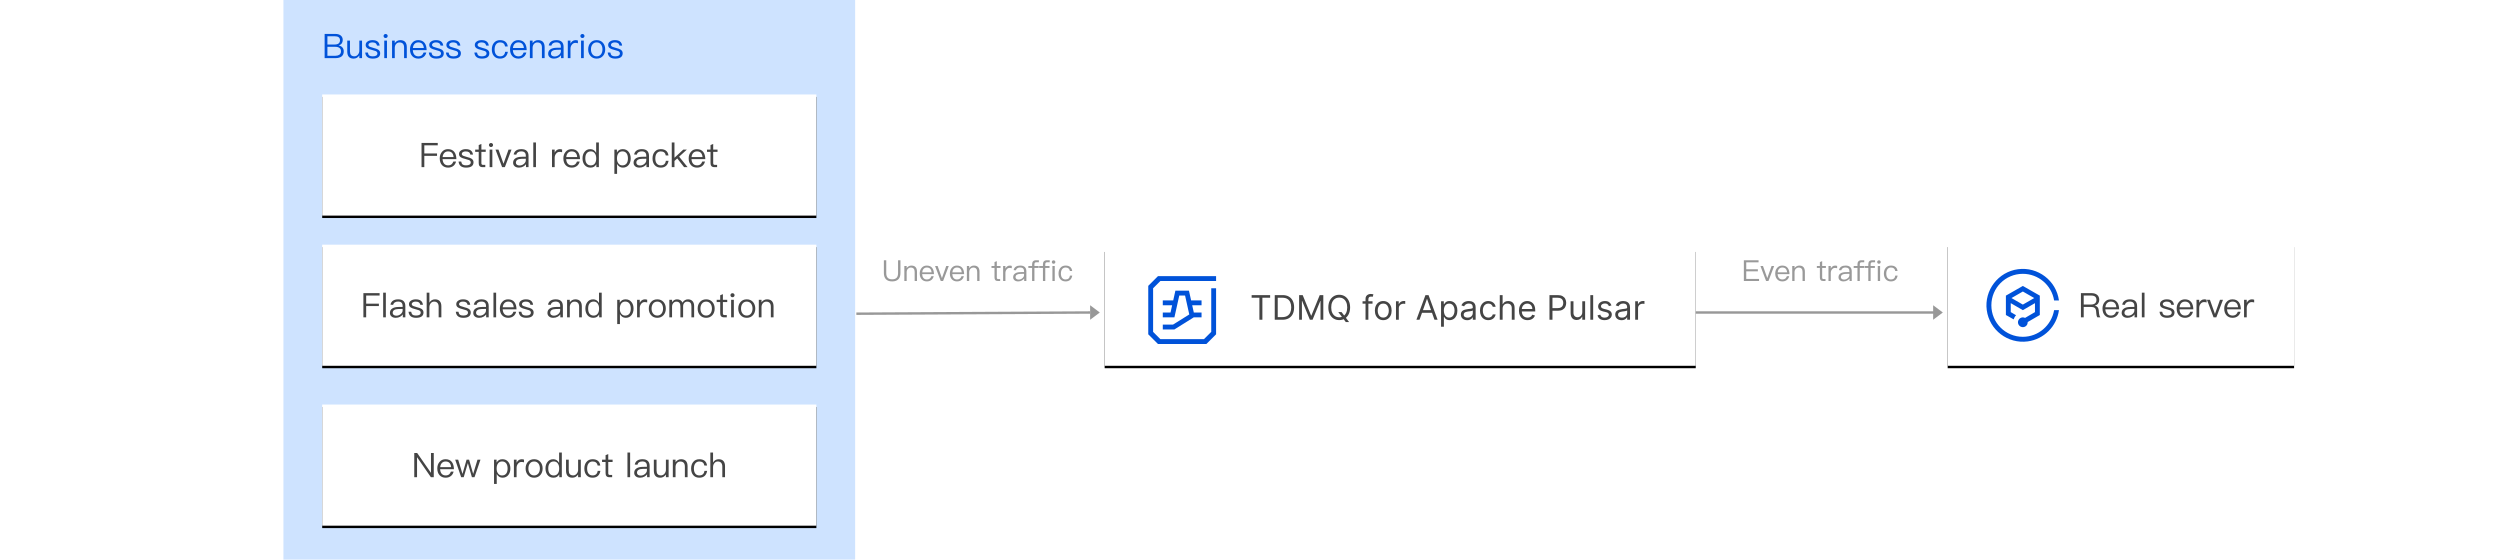
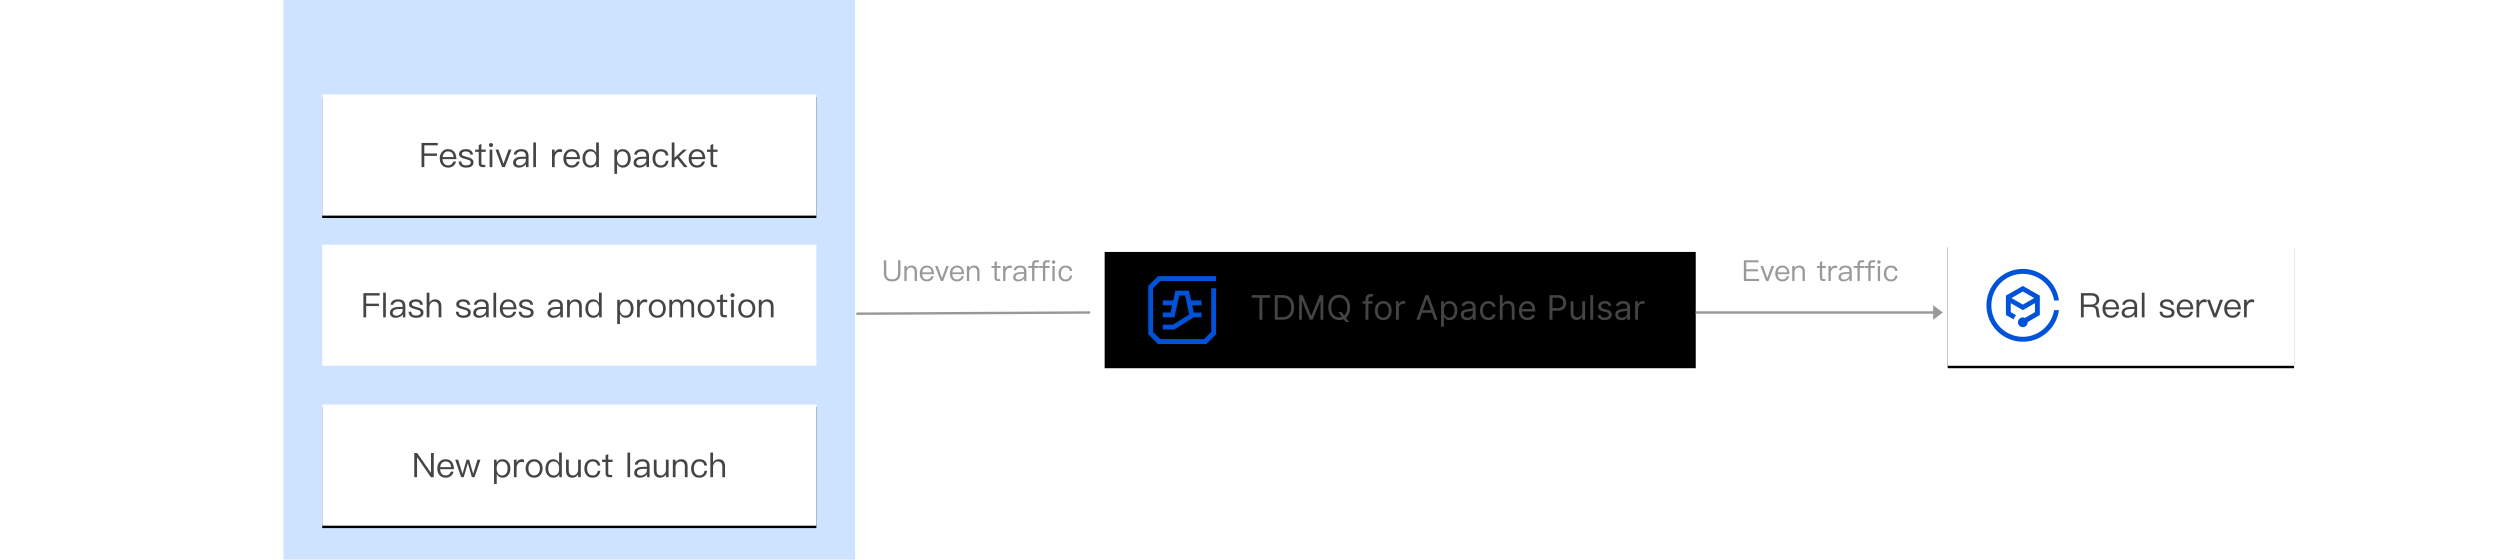
<svg xmlns="http://www.w3.org/2000/svg" width="1032" height="231" viewBox="0 0 1032 231" fill="none">
  <path d="M353 0H117V231H353V0Z" fill="#CEE3FF" />
  <g filter="url(#filter0_d_1_150)">
    <path d="M337 39H133V89H337V39Z" fill="black" />
  </g>
  <path d="M337 39H133V89H337V39Z" fill="white" />
  <path d="M175.156 69V64.352H180.406V63.358H175.156V59.998H180.7V59.004H174.008V69H175.156ZM184.97 69.196C185.908 69.196 186.678 68.916 187.28 68.384C187.77 67.936 188.092 67.376 188.26 66.676H187.14C186.958 67.18 186.72 67.558 186.412 67.81C186.048 68.104 185.558 68.258 184.97 68.258C184.284 68.258 183.738 68.034 183.346 67.586C182.954 67.138 182.744 66.508 182.688 65.696H188.4C188.372 64.436 188.092 63.442 187.56 62.742C186.972 61.958 186.09 61.566 184.928 61.566C183.878 61.566 183.052 61.944 182.436 62.7C181.82 63.414 181.526 64.31 181.526 65.374C181.526 66.55 181.834 67.474 182.478 68.174C183.094 68.846 183.934 69.196 184.97 69.196ZM187.238 64.828H182.716C182.786 64.114 183.01 63.554 183.402 63.134C183.794 62.714 184.312 62.504 184.956 62.504C186.328 62.504 187.098 63.274 187.238 64.828ZM192.404 69.196C194.448 69.196 195.47 68.44 195.47 66.956C195.47 66.326 195.176 65.836 194.602 65.472C194.224 65.234 193.608 65.01 192.74 64.8C192.012 64.604 191.508 64.45 191.242 64.324C190.822 64.114 190.626 63.848 190.626 63.54C190.626 63.218 190.78 62.966 191.088 62.784C191.368 62.588 191.76 62.504 192.264 62.504C192.838 62.504 193.286 62.616 193.594 62.84C193.874 63.036 194.056 63.372 194.154 63.82H195.246C195.05 62.308 194.07 61.566 192.278 61.566C191.466 61.566 190.794 61.748 190.29 62.112C189.744 62.476 189.478 62.952 189.478 63.568C189.478 64.184 189.744 64.646 190.304 64.982C190.64 65.206 191.242 65.416 192.096 65.626C192.88 65.822 193.398 65.976 193.636 66.088C194.084 66.312 194.322 66.62 194.322 67.026C194.322 67.838 193.664 68.258 192.376 68.258C191.76 68.258 191.298 68.146 190.99 67.922C190.682 67.67 190.472 67.264 190.388 66.69H189.296C189.464 68.356 190.5 69.196 192.404 69.196ZM200.328 69V68.062H199.404C199.152 68.062 198.97 67.992 198.872 67.88C198.76 67.768 198.718 67.572 198.718 67.306V62.7H200.51V61.762H198.718V59.424L197.612 59.886V61.762H196.156V62.7H197.612V67.306C197.612 67.852 197.724 68.258 197.962 68.538C198.214 68.846 198.648 69 199.236 69H200.328ZM202.68 60.698C202.918 60.698 203.114 60.614 203.282 60.46C203.45 60.292 203.534 60.096 203.534 59.858C203.534 59.606 203.45 59.41 203.282 59.27C203.114 59.102 202.918 59.032 202.68 59.032C202.442 59.032 202.246 59.102 202.078 59.27C201.91 59.41 201.84 59.606 201.84 59.858C201.84 60.096 201.91 60.292 202.078 60.46C202.246 60.614 202.442 60.698 202.68 60.698ZM203.24 69V61.762H202.12V69H203.24ZM208.406 69L211.15 61.762H209.918L207.846 67.6L205.774 61.762H204.542L207.272 69H208.406ZM214.216 69.196C214.888 69.196 215.49 69.042 216.022 68.748C216.47 68.496 216.848 68.174 217.128 67.782V69H218.178V64.352C218.178 63.512 217.954 62.854 217.534 62.378C217.03 61.832 216.274 61.566 215.238 61.566C214.37 61.566 213.684 61.734 213.152 62.07C212.564 62.434 212.186 63.008 212.032 63.764L213.138 63.848C213.25 63.386 213.488 63.036 213.866 62.812C214.202 62.588 214.636 62.49 215.168 62.49C216.428 62.49 217.058 63.092 217.058 64.31V64.688L215.322 64.716C214.23 64.73 213.39 64.94 212.802 65.332C212.13 65.752 211.808 66.368 211.808 67.194C211.808 67.782 212.032 68.272 212.48 68.65C212.914 69.014 213.488 69.196 214.216 69.196ZM214.454 68.314C214.006 68.314 213.642 68.202 213.362 67.992C213.082 67.768 212.956 67.502 212.956 67.166C212.956 66.116 213.768 65.584 215.392 65.556L217.058 65.528V66.144C217.058 66.704 216.792 67.208 216.274 67.642C215.742 68.09 215.14 68.314 214.454 68.314ZM221.244 69V58.808H220.138V69H221.244ZM228.972 69V65.164C228.972 64.492 229.154 63.918 229.546 63.442C229.924 62.938 230.4 62.7 230.96 62.7C231.31 62.7 231.674 62.742 232.038 62.854V61.734C231.772 61.622 231.436 61.566 231.044 61.566C230.54 61.566 230.106 61.72 229.728 62.028C229.42 62.266 229.168 62.602 228.972 63.022V61.762H227.866V69H228.972ZM236 69.196C236.938 69.196 237.708 68.916 238.31 68.384C238.8 67.936 239.122 67.376 239.29 66.676H238.17C237.988 67.18 237.75 67.558 237.442 67.81C237.078 68.104 236.588 68.258 236 68.258C235.314 68.258 234.768 68.034 234.376 67.586C233.984 67.138 233.774 66.508 233.718 65.696H239.43C239.402 64.436 239.122 63.442 238.59 62.742C238.002 61.958 237.12 61.566 235.958 61.566C234.908 61.566 234.082 61.944 233.466 62.7C232.85 63.414 232.556 64.31 232.556 65.374C232.556 66.55 232.864 67.474 233.508 68.174C234.124 68.846 234.964 69.196 236 69.196ZM238.268 64.828H233.746C233.816 64.114 234.04 63.554 234.432 63.134C234.824 62.714 235.342 62.504 235.986 62.504C237.358 62.504 238.128 63.274 238.268 64.828ZM243.756 69.196C244.848 69.196 245.66 68.734 246.164 67.81V69H247.214V58.808H246.094V63.092C245.534 62.07 244.736 61.566 243.7 61.566C242.664 61.566 241.866 61.944 241.278 62.728C240.732 63.428 240.466 64.296 240.466 65.36C240.466 66.452 240.732 67.348 241.278 68.048C241.866 68.804 242.692 69.196 243.756 69.196ZM243.896 68.272C243.112 68.272 242.524 67.978 242.132 67.418C241.782 66.914 241.614 66.228 241.614 65.36C241.614 64.492 241.782 63.82 242.146 63.33C242.538 62.77 243.14 62.49 243.938 62.49C244.582 62.49 245.114 62.742 245.52 63.274C245.912 63.792 246.122 64.478 246.122 65.318V65.458C246.122 66.27 245.94 66.928 245.59 67.432C245.184 67.992 244.624 68.272 243.896 68.272ZM254.732 71.772V67.684C255.292 68.692 256.09 69.196 257.126 69.196C258.162 69.196 258.96 68.804 259.548 68.048C260.08 67.348 260.36 66.466 260.36 65.402C260.36 64.31 260.08 63.428 259.534 62.728C258.932 61.944 258.106 61.566 257.07 61.566C255.978 61.566 255.18 62.028 254.662 62.952V61.762H253.612V71.772H254.732ZM256.888 68.272C256.216 68.272 255.698 68.006 255.306 67.502C254.886 66.984 254.69 66.312 254.69 65.472V65.332C254.69 64.52 254.872 63.848 255.236 63.344C255.628 62.77 256.202 62.49 256.93 62.49C257.7 62.49 258.288 62.77 258.694 63.358C259.03 63.862 259.212 64.548 259.212 65.402C259.212 66.27 259.03 66.956 258.666 67.46C258.26 67.992 257.672 68.272 256.888 68.272ZM263.944 69.196C264.616 69.196 265.218 69.042 265.75 68.748C266.198 68.496 266.576 68.174 266.856 67.782V69H267.906V64.352C267.906 63.512 267.682 62.854 267.262 62.378C266.758 61.832 266.002 61.566 264.966 61.566C264.098 61.566 263.412 61.734 262.88 62.07C262.292 62.434 261.914 63.008 261.76 63.764L262.866 63.848C262.978 63.386 263.216 63.036 263.594 62.812C263.93 62.588 264.364 62.49 264.896 62.49C266.156 62.49 266.786 63.092 266.786 64.31V64.688L265.05 64.716C263.958 64.73 263.118 64.94 262.53 65.332C261.858 65.752 261.536 66.368 261.536 67.194C261.536 67.782 261.76 68.272 262.208 68.65C262.642 69.014 263.216 69.196 263.944 69.196ZM264.182 68.314C263.734 68.314 263.37 68.202 263.09 67.992C262.81 67.768 262.684 67.502 262.684 67.166C262.684 66.116 263.496 65.584 265.12 65.556L266.786 65.528V66.144C266.786 66.704 266.52 67.208 266.002 67.642C265.47 68.09 264.868 68.314 264.182 68.314ZM272.75 69.196C273.646 69.196 274.36 68.958 274.906 68.496C275.466 68.02 275.816 67.306 275.984 66.382H274.864C274.696 67.628 273.982 68.258 272.75 68.258C272.022 68.258 271.462 67.992 271.084 67.488C270.692 66.984 270.51 66.284 270.51 65.402C270.51 64.52 270.706 63.82 271.098 63.302C271.504 62.77 272.064 62.504 272.764 62.504C273.338 62.504 273.8 62.63 274.164 62.91C274.514 63.19 274.738 63.61 274.836 64.17H275.942C275.816 63.288 275.48 62.63 274.92 62.196C274.374 61.776 273.66 61.566 272.764 61.566C271.686 61.566 270.832 61.944 270.216 62.714C269.642 63.414 269.362 64.31 269.362 65.416C269.362 66.522 269.642 67.418 270.216 68.104C270.818 68.832 271.658 69.196 272.75 69.196ZM278.42 69V66.438L279.568 65.402L282.396 69H283.838L280.338 64.674L283.53 61.762H282.046L278.42 65.122V58.808H277.3V69H278.42ZM287.73 69.196C288.668 69.196 289.438 68.916 290.04 68.384C290.53 67.936 290.852 67.376 291.02 66.676H289.9C289.718 67.18 289.48 67.558 289.172 67.81C288.808 68.104 288.318 68.258 287.73 68.258C287.044 68.258 286.498 68.034 286.106 67.586C285.714 67.138 285.504 66.508 285.448 65.696H291.16C291.132 64.436 290.852 63.442 290.32 62.742C289.732 61.958 288.85 61.566 287.688 61.566C286.638 61.566 285.812 61.944 285.196 62.7C284.58 63.414 284.286 64.31 284.286 65.374C284.286 66.55 284.594 67.474 285.238 68.174C285.854 68.846 286.694 69.196 287.73 69.196ZM289.998 64.828H285.476C285.546 64.114 285.77 63.554 286.162 63.134C286.554 62.714 287.072 62.504 287.716 62.504C289.088 62.504 289.858 63.274 289.998 64.828ZM296.018 69V68.062H295.094C294.842 68.062 294.66 67.992 294.562 67.88C294.45 67.768 294.408 67.572 294.408 67.306V62.7H296.2V61.762H294.408V59.424L293.302 59.886V61.762H291.846V62.7H293.302V67.306C293.302 67.852 293.414 68.258 293.652 68.538C293.904 68.846 294.338 69 294.926 69H296.018Z" fill="#444444" />
  <g filter="url(#filter1_d_1_150)">
-     <path d="M337 101H133V151H337V101Z" fill="black" />
-   </g>
+     </g>
  <path d="M337 101H133V151H337V101Z" fill="white" />
  <path d="M151.156 131V126.352H156.406V125.358H151.156V121.998H156.7V121.004H150.008V131H151.156ZM159.276 131V120.808H158.17V131H159.276ZM163.364 131.196C164.036 131.196 164.638 131.042 165.17 130.748C165.618 130.496 165.996 130.174 166.276 129.782V131H167.326V126.352C167.326 125.512 167.102 124.854 166.682 124.378C166.178 123.832 165.422 123.566 164.386 123.566C163.518 123.566 162.832 123.734 162.3 124.07C161.712 124.434 161.334 125.008 161.18 125.764L162.286 125.848C162.398 125.386 162.636 125.036 163.014 124.812C163.35 124.588 163.784 124.49 164.316 124.49C165.576 124.49 166.206 125.092 166.206 126.31V126.688L164.47 126.716C163.378 126.73 162.538 126.94 161.95 127.332C161.278 127.752 160.956 128.368 160.956 129.194C160.956 129.782 161.18 130.272 161.628 130.65C162.062 131.014 162.636 131.196 163.364 131.196ZM163.602 130.314C163.154 130.314 162.79 130.202 162.51 129.992C162.23 129.768 162.104 129.502 162.104 129.166C162.104 128.116 162.916 127.584 164.54 127.556L166.206 127.528V128.144C166.206 128.704 165.94 129.208 165.422 129.642C164.89 130.09 164.288 130.314 163.602 130.314ZM171.75 131.196C173.794 131.196 174.816 130.44 174.816 128.956C174.816 128.326 174.522 127.836 173.948 127.472C173.57 127.234 172.954 127.01 172.086 126.8C171.358 126.604 170.854 126.45 170.588 126.324C170.168 126.114 169.972 125.848 169.972 125.54C169.972 125.218 170.126 124.966 170.434 124.784C170.714 124.588 171.106 124.504 171.61 124.504C172.184 124.504 172.632 124.616 172.94 124.84C173.22 125.036 173.402 125.372 173.5 125.82H174.592C174.396 124.308 173.416 123.566 171.624 123.566C170.812 123.566 170.14 123.748 169.636 124.112C169.09 124.476 168.824 124.952 168.824 125.568C168.824 126.184 169.09 126.646 169.65 126.982C169.986 127.206 170.588 127.416 171.442 127.626C172.226 127.822 172.744 127.976 172.982 128.088C173.43 128.312 173.668 128.62 173.668 129.026C173.668 129.838 173.01 130.258 171.722 130.258C171.106 130.258 170.644 130.146 170.336 129.922C170.028 129.67 169.818 129.264 169.734 128.69H168.642C168.81 130.356 169.846 131.196 171.75 131.196ZM177.252 131V126.87C177.252 126.198 177.434 125.624 177.812 125.176C178.176 124.728 178.638 124.504 179.198 124.504C179.8 124.504 180.262 124.686 180.598 125.05C180.906 125.414 181.074 125.932 181.074 126.604V131H182.194V126.436C182.194 125.512 181.97 124.798 181.522 124.308C181.074 123.804 180.416 123.566 179.576 123.566C179.086 123.566 178.652 123.678 178.26 123.902C177.84 124.14 177.504 124.49 177.252 124.952V120.808H176.132V131H177.252ZM191.266 131.196C193.31 131.196 194.332 130.44 194.332 128.956C194.332 128.326 194.038 127.836 193.464 127.472C193.086 127.234 192.47 127.01 191.602 126.8C190.874 126.604 190.37 126.45 190.104 126.324C189.684 126.114 189.488 125.848 189.488 125.54C189.488 125.218 189.642 124.966 189.95 124.784C190.23 124.588 190.622 124.504 191.126 124.504C191.7 124.504 192.148 124.616 192.456 124.84C192.736 125.036 192.918 125.372 193.016 125.82H194.108C193.912 124.308 192.932 123.566 191.14 123.566C190.328 123.566 189.656 123.748 189.152 124.112C188.606 124.476 188.34 124.952 188.34 125.568C188.34 126.184 188.606 126.646 189.166 126.982C189.502 127.206 190.104 127.416 190.958 127.626C191.742 127.822 192.26 127.976 192.498 128.088C192.946 128.312 193.184 128.62 193.184 129.026C193.184 129.838 192.526 130.258 191.238 130.258C190.622 130.258 190.16 130.146 189.852 129.922C189.544 129.67 189.334 129.264 189.25 128.69H188.158C188.326 130.356 189.362 131.196 191.266 131.196ZM197.776 131.196C198.448 131.196 199.05 131.042 199.582 130.748C200.03 130.496 200.408 130.174 200.688 129.782V131H201.738V126.352C201.738 125.512 201.514 124.854 201.094 124.378C200.59 123.832 199.834 123.566 198.798 123.566C197.93 123.566 197.244 123.734 196.712 124.07C196.124 124.434 195.746 125.008 195.592 125.764L196.698 125.848C196.81 125.386 197.048 125.036 197.426 124.812C197.762 124.588 198.196 124.49 198.728 124.49C199.988 124.49 200.618 125.092 200.618 126.31V126.688L198.882 126.716C197.79 126.73 196.95 126.94 196.362 127.332C195.69 127.752 195.368 128.368 195.368 129.194C195.368 129.782 195.592 130.272 196.04 130.65C196.474 131.014 197.048 131.196 197.776 131.196ZM198.014 130.314C197.566 130.314 197.202 130.202 196.922 129.992C196.642 129.768 196.516 129.502 196.516 129.166C196.516 128.116 197.328 127.584 198.952 127.556L200.618 127.528V128.144C200.618 128.704 200.352 129.208 199.834 129.642C199.302 130.09 198.7 130.314 198.014 130.314ZM204.804 131V120.808H203.698V131H204.804ZM209.788 131.196C210.726 131.196 211.496 130.916 212.098 130.384C212.588 129.936 212.91 129.376 213.078 128.676H211.958C211.776 129.18 211.538 129.558 211.23 129.81C210.866 130.104 210.376 130.258 209.788 130.258C209.102 130.258 208.556 130.034 208.164 129.586C207.772 129.138 207.562 128.508 207.506 127.696H213.218C213.19 126.436 212.91 125.442 212.378 124.742C211.79 123.958 210.908 123.566 209.746 123.566C208.696 123.566 207.87 123.944 207.254 124.7C206.638 125.414 206.344 126.31 206.344 127.374C206.344 128.55 206.652 129.474 207.296 130.174C207.912 130.846 208.752 131.196 209.788 131.196ZM212.056 126.828H207.534C207.604 126.114 207.828 125.554 208.22 125.134C208.612 124.714 209.13 124.504 209.774 124.504C211.146 124.504 211.916 125.274 212.056 126.828ZM217.222 131.196C219.266 131.196 220.288 130.44 220.288 128.956C220.288 128.326 219.994 127.836 219.42 127.472C219.042 127.234 218.426 127.01 217.558 126.8C216.83 126.604 216.326 126.45 216.06 126.324C215.64 126.114 215.444 125.848 215.444 125.54C215.444 125.218 215.598 124.966 215.906 124.784C216.186 124.588 216.578 124.504 217.082 124.504C217.656 124.504 218.104 124.616 218.412 124.84C218.692 125.036 218.874 125.372 218.972 125.82H220.064C219.868 124.308 218.888 123.566 217.096 123.566C216.284 123.566 215.612 123.748 215.108 124.112C214.562 124.476 214.296 124.952 214.296 125.568C214.296 126.184 214.562 126.646 215.122 126.982C215.458 127.206 216.06 127.416 216.914 127.626C217.698 127.822 218.216 127.976 218.454 128.088C218.902 128.312 219.14 128.62 219.14 129.026C219.14 129.838 218.482 130.258 217.194 130.258C216.578 130.258 216.116 130.146 215.808 129.922C215.5 129.67 215.29 129.264 215.206 128.69H214.114C214.282 130.356 215.318 131.196 217.222 131.196ZM228.394 131.196C229.066 131.196 229.668 131.042 230.2 130.748C230.648 130.496 231.026 130.174 231.306 129.782V131H232.356V126.352C232.356 125.512 232.132 124.854 231.712 124.378C231.208 123.832 230.452 123.566 229.416 123.566C228.548 123.566 227.862 123.734 227.33 124.07C226.742 124.434 226.364 125.008 226.21 125.764L227.316 125.848C227.428 125.386 227.666 125.036 228.044 124.812C228.38 124.588 228.814 124.49 229.346 124.49C230.606 124.49 231.236 125.092 231.236 126.31V126.688L229.5 126.716C228.408 126.73 227.568 126.94 226.98 127.332C226.308 127.752 225.986 128.368 225.986 129.194C225.986 129.782 226.21 130.272 226.658 130.65C227.092 131.014 227.666 131.196 228.394 131.196ZM228.632 130.314C228.184 130.314 227.82 130.202 227.54 129.992C227.26 129.768 227.134 129.502 227.134 129.166C227.134 128.116 227.946 127.584 229.57 127.556L231.236 127.528V128.144C231.236 128.704 230.97 129.208 230.452 129.642C229.92 130.09 229.318 130.314 228.632 130.314ZM235.212 131V126.632C235.254 125.974 235.464 125.456 235.856 125.064C236.22 124.7 236.654 124.518 237.158 124.518C238.418 124.518 239.062 125.218 239.062 126.632V131H240.182V126.548C240.182 124.56 239.272 123.566 237.48 123.566C237.004 123.566 236.57 123.678 236.178 123.902C235.786 124.112 235.464 124.42 235.212 124.826V123.762H234.092V131H235.212ZM244.928 131.196C246.02 131.196 246.832 130.734 247.336 129.81V131H248.386V120.808H247.266V125.092C246.706 124.07 245.908 123.566 244.872 123.566C243.836 123.566 243.038 123.944 242.45 124.728C241.904 125.428 241.638 126.296 241.638 127.36C241.638 128.452 241.904 129.348 242.45 130.048C243.038 130.804 243.864 131.196 244.928 131.196ZM245.068 130.272C244.284 130.272 243.696 129.978 243.304 129.418C242.954 128.914 242.786 128.228 242.786 127.36C242.786 126.492 242.954 125.82 243.318 125.33C243.71 124.77 244.312 124.49 245.11 124.49C245.754 124.49 246.286 124.742 246.692 125.274C247.084 125.792 247.294 126.478 247.294 127.318V127.458C247.294 128.27 247.112 128.928 246.762 129.432C246.356 129.992 245.796 130.272 245.068 130.272ZM255.904 133.772V129.684C256.464 130.692 257.262 131.196 258.298 131.196C259.334 131.196 260.132 130.804 260.72 130.048C261.252 129.348 261.532 128.466 261.532 127.402C261.532 126.31 261.252 125.428 260.706 124.728C260.104 123.944 259.278 123.566 258.242 123.566C257.15 123.566 256.352 124.028 255.834 124.952V123.762H254.784V133.772H255.904ZM258.06 130.272C257.388 130.272 256.87 130.006 256.478 129.502C256.058 128.984 255.862 128.312 255.862 127.472V127.332C255.862 126.52 256.044 125.848 256.408 125.344C256.8 124.77 257.374 124.49 258.102 124.49C258.872 124.49 259.46 124.77 259.866 125.358C260.202 125.862 260.384 126.548 260.384 127.402C260.384 128.27 260.202 128.956 259.838 129.46C259.432 129.992 258.844 130.272 258.06 130.272ZM264.094 131V127.164C264.094 126.492 264.276 125.918 264.668 125.442C265.046 124.938 265.522 124.7 266.082 124.7C266.432 124.7 266.796 124.742 267.16 124.854V123.734C266.894 123.622 266.558 123.566 266.166 123.566C265.662 123.566 265.228 123.72 264.85 124.028C264.542 124.266 264.29 124.602 264.094 125.022V123.762H262.988V131H264.094ZM271.332 131.196C272.41 131.196 273.278 130.818 273.936 130.062C274.538 129.362 274.846 128.466 274.846 127.388C274.846 126.296 274.538 125.4 273.922 124.686C273.278 123.93 272.41 123.566 271.332 123.566C270.24 123.566 269.386 123.93 268.742 124.686C268.126 125.4 267.818 126.296 267.818 127.388C267.818 128.466 268.126 129.362 268.742 130.062C269.386 130.818 270.24 131.196 271.332 131.196ZM271.332 130.258C270.562 130.258 269.96 129.964 269.54 129.376C269.148 128.844 268.966 128.186 268.966 127.388C268.966 126.576 269.148 125.918 269.54 125.386C269.96 124.798 270.562 124.504 271.332 124.504C272.088 124.504 272.69 124.798 273.138 125.386C273.516 125.918 273.712 126.576 273.712 127.388C273.712 128.172 273.516 128.844 273.138 129.376C272.69 129.964 272.088 130.258 271.332 130.258ZM277.422 131V126.59C277.422 126.016 277.59 125.526 277.926 125.134C278.262 124.714 278.682 124.518 279.2 124.518C280.306 124.518 280.866 125.148 280.866 126.436V131H281.986V126.464C281.986 125.876 282.14 125.414 282.476 125.05C282.784 124.686 283.19 124.518 283.666 124.518C284.282 124.518 284.73 124.672 285.01 125.008C285.276 125.316 285.416 125.792 285.416 126.436V131H286.536V126.254C286.536 125.428 286.298 124.77 285.85 124.28C285.374 123.804 284.772 123.566 284.016 123.566C283.512 123.566 283.092 123.678 282.742 123.902C282.35 124.112 282.014 124.462 281.734 124.938C281.328 124.014 280.572 123.566 279.466 123.566C278.654 123.566 277.968 123.944 277.422 124.728V123.762H276.302V131H277.422ZM291.506 131.196C292.584 131.196 293.452 130.818 294.11 130.062C294.712 129.362 295.02 128.466 295.02 127.388C295.02 126.296 294.712 125.4 294.096 124.686C293.452 123.93 292.584 123.566 291.506 123.566C290.414 123.566 289.56 123.93 288.916 124.686C288.3 125.4 287.992 126.296 287.992 127.388C287.992 128.466 288.3 129.362 288.916 130.062C289.56 130.818 290.414 131.196 291.506 131.196ZM291.506 130.258C290.736 130.258 290.134 129.964 289.714 129.376C289.322 128.844 289.14 128.186 289.14 127.388C289.14 126.576 289.322 125.918 289.714 125.386C290.134 124.798 290.736 124.504 291.506 124.504C292.262 124.504 292.864 124.798 293.312 125.386C293.69 125.918 293.886 126.576 293.886 127.388C293.886 128.172 293.69 128.844 293.312 129.376C292.864 129.964 292.262 130.258 291.506 130.258ZM300.018 131V130.062H299.094C298.842 130.062 298.66 129.992 298.562 129.88C298.45 129.768 298.408 129.572 298.408 129.306V124.7H300.2V123.762H298.408V121.424L297.302 121.886V123.762H295.846V124.7H297.302V129.306C297.302 129.852 297.414 130.258 297.652 130.538C297.904 130.846 298.338 131 298.926 131H300.018ZM302.37 122.698C302.608 122.698 302.804 122.614 302.972 122.46C303.14 122.292 303.224 122.096 303.224 121.858C303.224 121.606 303.14 121.41 302.972 121.27C302.804 121.102 302.608 121.032 302.37 121.032C302.132 121.032 301.936 121.102 301.768 121.27C301.6 121.41 301.53 121.606 301.53 121.858C301.53 122.096 301.6 122.292 301.768 122.46C301.936 122.614 302.132 122.698 302.37 122.698ZM302.93 131V123.762H301.81V131H302.93ZM308.264 131.196C309.342 131.196 310.21 130.818 310.868 130.062C311.47 129.362 311.778 128.466 311.778 127.388C311.778 126.296 311.47 125.4 310.854 124.686C310.21 123.93 309.342 123.566 308.264 123.566C307.172 123.566 306.318 123.93 305.674 124.686C305.058 125.4 304.75 126.296 304.75 127.388C304.75 128.466 305.058 129.362 305.674 130.062C306.318 130.818 307.172 131.196 308.264 131.196ZM308.264 130.258C307.494 130.258 306.892 129.964 306.472 129.376C306.08 128.844 305.898 128.186 305.898 127.388C305.898 126.576 306.08 125.918 306.472 125.386C306.892 124.798 307.494 124.504 308.264 124.504C309.02 124.504 309.622 124.798 310.07 125.386C310.448 125.918 310.644 126.576 310.644 127.388C310.644 128.172 310.448 128.844 310.07 129.376C309.622 129.964 309.02 130.258 308.264 130.258ZM314.354 131V126.632C314.396 125.974 314.606 125.456 314.998 125.064C315.362 124.7 315.796 124.518 316.3 124.518C317.56 124.518 318.204 125.218 318.204 126.632V131H319.324V126.548C319.324 124.56 318.414 123.566 316.622 123.566C316.146 123.566 315.712 123.678 315.32 123.902C314.928 124.112 314.606 124.42 314.354 124.826V123.762H313.234V131H314.354Z" fill="#444444" />
  <g filter="url(#filter2_d_1_150)">
    <path d="M337 167H133V217H337V167Z" fill="black" />
  </g>
  <path d="M337 167H133V217H337V167Z" fill="white" />
  <path d="M172.156 197V188.782H172.198L177.882 197H179.058V187.004H177.91V195.138H177.868L172.212 187.004H171.008V197H172.156ZM183.958 197.196C184.896 197.196 185.666 196.916 186.268 196.384C186.758 195.936 187.08 195.376 187.248 194.676H186.128C185.946 195.18 185.708 195.558 185.4 195.81C185.036 196.104 184.546 196.258 183.958 196.258C183.272 196.258 182.726 196.034 182.334 195.586C181.942 195.138 181.732 194.508 181.676 193.696H187.388C187.36 192.436 187.08 191.442 186.548 190.742C185.96 189.958 185.078 189.566 183.916 189.566C182.866 189.566 182.04 189.944 181.424 190.7C180.808 191.414 180.514 192.31 180.514 193.374C180.514 194.55 180.822 195.474 181.466 196.174C182.082 196.846 182.922 197.196 183.958 197.196ZM186.226 192.828H181.704C181.774 192.114 181.998 191.554 182.39 191.134C182.782 190.714 183.3 190.504 183.944 190.504C185.316 190.504 186.086 191.274 186.226 192.828ZM191.42 197L193.128 191.176L194.808 197H195.872L198.336 189.762H197.104L195.326 195.628L193.646 189.762H192.596L190.916 195.628L189.138 189.762H187.906L190.37 197H191.42ZM205.056 199.772V195.684C205.616 196.692 206.414 197.196 207.45 197.196C208.486 197.196 209.284 196.804 209.872 196.048C210.404 195.348 210.684 194.466 210.684 193.402C210.684 192.31 210.404 191.428 209.858 190.728C209.256 189.944 208.43 189.566 207.394 189.566C206.302 189.566 205.504 190.028 204.986 190.952V189.762H203.936V199.772H205.056ZM207.212 196.272C206.54 196.272 206.022 196.006 205.63 195.502C205.21 194.984 205.014 194.312 205.014 193.472V193.332C205.014 192.52 205.196 191.848 205.56 191.344C205.952 190.77 206.526 190.49 207.254 190.49C208.024 190.49 208.612 190.77 209.018 191.358C209.354 191.862 209.536 192.548 209.536 193.402C209.536 194.27 209.354 194.956 208.99 195.46C208.584 195.992 207.996 196.272 207.212 196.272ZM213.246 197V193.164C213.246 192.492 213.428 191.918 213.82 191.442C214.198 190.938 214.674 190.7 215.234 190.7C215.584 190.7 215.948 190.742 216.312 190.854V189.734C216.046 189.622 215.71 189.566 215.318 189.566C214.814 189.566 214.38 189.72 214.002 190.028C213.694 190.266 213.442 190.602 213.246 191.022V189.762H212.14V197H213.246ZM220.484 197.196C221.562 197.196 222.43 196.818 223.088 196.062C223.69 195.362 223.998 194.466 223.998 193.388C223.998 192.296 223.69 191.4 223.074 190.686C222.43 189.93 221.562 189.566 220.484 189.566C219.392 189.566 218.538 189.93 217.894 190.686C217.278 191.4 216.97 192.296 216.97 193.388C216.97 194.466 217.278 195.362 217.894 196.062C218.538 196.818 219.392 197.196 220.484 197.196ZM220.484 196.258C219.714 196.258 219.112 195.964 218.692 195.376C218.3 194.844 218.118 194.186 218.118 193.388C218.118 192.576 218.3 191.918 218.692 191.386C219.112 190.798 219.714 190.504 220.484 190.504C221.24 190.504 221.842 190.798 222.29 191.386C222.668 191.918 222.864 192.576 222.864 193.388C222.864 194.172 222.668 194.844 222.29 195.376C221.842 195.964 221.24 196.258 220.484 196.258ZM228.464 197.196C229.556 197.196 230.368 196.734 230.872 195.81V197H231.922V186.808H230.802V191.092C230.242 190.07 229.444 189.566 228.408 189.566C227.372 189.566 226.574 189.944 225.986 190.728C225.44 191.428 225.174 192.296 225.174 193.36C225.174 194.452 225.44 195.348 225.986 196.048C226.574 196.804 227.4 197.196 228.464 197.196ZM228.604 196.272C227.82 196.272 227.232 195.978 226.84 195.418C226.49 194.914 226.322 194.228 226.322 193.36C226.322 192.492 226.49 191.82 226.854 191.33C227.246 190.77 227.848 190.49 228.646 190.49C229.29 190.49 229.822 190.742 230.228 191.274C230.62 191.792 230.83 192.478 230.83 193.318V193.458C230.83 194.27 230.648 194.928 230.298 195.432C229.892 195.992 229.332 196.272 228.604 196.272ZM236.29 197.196C237.27 197.196 238.054 196.748 238.642 195.88V197H239.762V189.762H238.642V194.172C238.558 194.788 238.32 195.292 237.928 195.684C237.55 196.048 237.116 196.244 236.64 196.244C235.982 196.244 235.506 196.062 235.212 195.726C234.918 195.39 234.778 194.872 234.778 194.186V189.762H233.658V194.242C233.658 196.202 234.526 197.196 236.29 197.196ZM244.606 197.196C245.502 197.196 246.216 196.958 246.762 196.496C247.322 196.02 247.672 195.306 247.84 194.382H246.72C246.552 195.628 245.838 196.258 244.606 196.258C243.878 196.258 243.318 195.992 242.94 195.488C242.548 194.984 242.366 194.284 242.366 193.402C242.366 192.52 242.562 191.82 242.954 191.302C243.36 190.77 243.92 190.504 244.62 190.504C245.194 190.504 245.656 190.63 246.02 190.91C246.37 191.19 246.594 191.61 246.692 192.17H247.798C247.672 191.288 247.336 190.63 246.776 190.196C246.23 189.776 245.516 189.566 244.62 189.566C243.542 189.566 242.688 189.944 242.072 190.714C241.498 191.414 241.218 192.31 241.218 193.416C241.218 194.522 241.498 195.418 242.072 196.104C242.674 196.832 243.514 197.196 244.606 197.196ZM252.698 197V196.062H251.774C251.522 196.062 251.34 195.992 251.242 195.88C251.13 195.768 251.088 195.572 251.088 195.306V190.7H252.88V189.762H251.088V187.424L249.982 187.886V189.762H248.526V190.7H249.982V195.306C249.982 195.852 250.094 196.258 250.332 196.538C250.584 196.846 251.018 197 251.606 197H252.698ZM260.118 197V186.808H259.012V197H260.118ZM264.206 197.196C264.878 197.196 265.48 197.042 266.012 196.748C266.46 196.496 266.838 196.174 267.118 195.782V197H268.168V192.352C268.168 191.512 267.944 190.854 267.524 190.378C267.02 189.832 266.264 189.566 265.228 189.566C264.36 189.566 263.674 189.734 263.142 190.07C262.554 190.434 262.176 191.008 262.022 191.764L263.128 191.848C263.24 191.386 263.478 191.036 263.856 190.812C264.192 190.588 264.626 190.49 265.158 190.49C266.418 190.49 267.048 191.092 267.048 192.31V192.688L265.312 192.716C264.22 192.73 263.38 192.94 262.792 193.332C262.12 193.752 261.798 194.368 261.798 195.194C261.798 195.782 262.022 196.272 262.47 196.65C262.904 197.014 263.478 197.196 264.206 197.196ZM264.444 196.314C263.996 196.314 263.632 196.202 263.352 195.992C263.072 195.768 262.946 195.502 262.946 195.166C262.946 194.116 263.758 193.584 265.382 193.556L267.048 193.528V194.144C267.048 194.704 266.782 195.208 266.264 195.642C265.732 196.09 265.13 196.314 264.444 196.314ZM272.536 197.196C273.516 197.196 274.3 196.748 274.888 195.88V197H276.008V189.762H274.888V194.172C274.804 194.788 274.566 195.292 274.174 195.684C273.796 196.048 273.362 196.244 272.886 196.244C272.228 196.244 271.752 196.062 271.458 195.726C271.164 195.39 271.024 194.872 271.024 194.186V189.762H269.904V194.242C269.904 196.202 270.772 197.196 272.536 197.196ZM278.864 197V192.632C278.906 191.974 279.116 191.456 279.508 191.064C279.872 190.7 280.306 190.518 280.81 190.518C282.07 190.518 282.714 191.218 282.714 192.632V197H283.834V192.548C283.834 190.56 282.924 189.566 281.132 189.566C280.656 189.566 280.222 189.678 279.83 189.902C279.438 190.112 279.116 190.42 278.864 190.826V189.762H277.744V197H278.864ZM288.678 197.196C289.574 197.196 290.288 196.958 290.834 196.496C291.394 196.02 291.744 195.306 291.912 194.382H290.792C290.624 195.628 289.91 196.258 288.678 196.258C287.95 196.258 287.39 195.992 287.012 195.488C286.62 194.984 286.438 194.284 286.438 193.402C286.438 192.52 286.634 191.82 287.026 191.302C287.432 190.77 287.992 190.504 288.692 190.504C289.266 190.504 289.728 190.63 290.092 190.91C290.442 191.19 290.666 191.61 290.764 192.17H291.87C291.744 191.288 291.408 190.63 290.848 190.196C290.302 189.776 289.588 189.566 288.692 189.566C287.614 189.566 286.76 189.944 286.144 190.714C285.57 191.414 285.29 192.31 285.29 193.416C285.29 194.522 285.57 195.418 286.144 196.104C286.746 196.832 287.586 197.196 288.678 197.196ZM294.348 197V192.87C294.348 192.198 294.53 191.624 294.908 191.176C295.272 190.728 295.734 190.504 296.294 190.504C296.896 190.504 297.358 190.686 297.694 191.05C298.002 191.414 298.17 191.932 298.17 192.604V197H299.29V192.436C299.29 191.512 299.066 190.798 298.618 190.308C298.17 189.804 297.512 189.566 296.672 189.566C296.182 189.566 295.748 189.678 295.356 189.902C294.936 190.14 294.6 190.49 294.348 190.952V186.808H293.228V197H294.348Z" fill="#444444" />
  <g filter="url(#filter3_d_1_150)">
    <path d="M700 103H456V151H700V103Z" fill="black" />
  </g>
-   <path d="M700 103H456V151H700V103Z" fill="white" />
  <path d="M502 114V116H479L476 119V137L479 140H497L500 137V119H502V138L498 142H478L474 138V118L478 114H502ZM490.802 120L491.691 124H496V126H492.135L492.802 129H496V131H492.784L484.787 136H480V134L484.215 133.999L490.931 129.801L489.197 122H486.802L484.802 131H480V129H483.197L483.864 126H480V124H484.308L485.198 120H490.802Z" fill="#0052D9" />
  <path d="M353.5 129.5L450 129" stroke="#989898" />
-   <path d="M450 126L454 129L450 132V126Z" fill="#989898" />
  <path d="M700 129H798.522" stroke="#989898" />
  <path d="M798 126L802 129L798 132V126Z" fill="#989898" />
  <path d="M368.284 116.168C369.412 116.168 370.264 115.868 370.852 115.268C371.416 114.68 371.704 113.828 371.704 112.712V107.432H370.72V112.724C370.72 113.564 370.528 114.2 370.156 114.632C369.748 115.076 369.124 115.304 368.284 115.304C367.432 115.304 366.808 115.076 366.412 114.632C366.028 114.2 365.848 113.564 365.848 112.724V107.432H364.864V112.712C364.864 113.828 365.152 114.68 365.728 115.28C366.304 115.868 367.156 116.168 368.284 116.168ZM374.272 116V112.256C374.308 111.692 374.488 111.248 374.824 110.912C375.136 110.6 375.508 110.444 375.94 110.444C377.02 110.444 377.572 111.044 377.572 112.256V116H378.532V112.184C378.532 110.48 377.752 109.628 376.216 109.628C375.808 109.628 375.436 109.724 375.1 109.916C374.764 110.096 374.488 110.36 374.272 110.708V109.796H373.312V116H374.272ZM382.612 116.168C383.416 116.168 384.076 115.928 384.592 115.472C385.012 115.088 385.288 114.608 385.432 114.008H384.472C384.316 114.44 384.112 114.764 383.848 114.98C383.536 115.232 383.116 115.364 382.612 115.364C382.024 115.364 381.556 115.172 381.22 114.788C380.884 114.404 380.704 113.864 380.656 113.168H385.552C385.528 112.088 385.288 111.236 384.832 110.636C384.328 109.964 383.572 109.628 382.576 109.628C381.676 109.628 380.968 109.952 380.44 110.6C379.912 111.212 379.66 111.98 379.66 112.892C379.66 113.9 379.924 114.692 380.476 115.292C381.004 115.868 381.724 116.168 382.612 116.168ZM384.556 112.424H380.68C380.74 111.812 380.932 111.332 381.268 110.972C381.604 110.612 382.048 110.432 382.6 110.432C383.776 110.432 384.436 111.092 384.556 112.424ZM389.308 116L391.66 109.796H390.604L388.828 114.8L387.052 109.796H385.996L388.336 116H389.308ZM395.056 116.168C395.86 116.168 396.52 115.928 397.036 115.472C397.456 115.088 397.732 114.608 397.876 114.008H396.916C396.76 114.44 396.556 114.764 396.292 114.98C395.98 115.232 395.56 115.364 395.056 115.364C394.468 115.364 394 115.172 393.664 114.788C393.328 114.404 393.148 113.864 393.1 113.168H397.996C397.972 112.088 397.732 111.236 397.276 110.636C396.772 109.964 396.016 109.628 395.02 109.628C394.12 109.628 393.412 109.952 392.884 110.6C392.356 111.212 392.104 111.98 392.104 112.892C392.104 113.9 392.368 114.692 392.92 115.292C393.448 115.868 394.168 116.168 395.056 116.168ZM397 112.424H393.124C393.184 111.812 393.376 111.332 393.712 110.972C394.048 110.612 394.492 110.432 395.044 110.432C396.22 110.432 396.88 111.092 397 112.424ZM400.084 116V112.256C400.12 111.692 400.3 111.248 400.636 110.912C400.948 110.6 401.32 110.444 401.752 110.444C402.832 110.444 403.384 111.044 403.384 112.256V116H404.344V112.184C404.344 110.48 403.564 109.628 402.028 109.628C401.62 109.628 401.248 109.724 400.912 109.916C400.576 110.096 400.3 110.36 400.084 110.708V109.796H399.124V116H400.084ZM412.864 116V115.196H412.072C411.856 115.196 411.7 115.136 411.616 115.04C411.52 114.944 411.484 114.776 411.484 114.548V110.6H413.02V109.796H411.484V107.792L410.536 108.188V109.796H409.288V110.6H410.536V114.548C410.536 115.016 410.632 115.364 410.836 115.604C411.052 115.868 411.424 116 411.928 116H412.864ZM415.036 116V112.712C415.036 112.136 415.192 111.644 415.528 111.236C415.852 110.804 416.26 110.6 416.74 110.6C417.04 110.6 417.352 110.636 417.664 110.732V109.772C417.436 109.676 417.148 109.628 416.812 109.628C416.38 109.628 416.008 109.76 415.684 110.024C415.42 110.228 415.204 110.516 415.036 110.876V109.796H414.088V116H415.036ZM420.292 116.168C420.868 116.168 421.384 116.036 421.84 115.784C422.224 115.568 422.548 115.292 422.788 114.956V116H423.688V112.016C423.688 111.296 423.496 110.732 423.136 110.324C422.704 109.856 422.056 109.628 421.168 109.628C420.424 109.628 419.836 109.772 419.38 110.06C418.876 110.372 418.552 110.864 418.42 111.512L419.368 111.584C419.464 111.188 419.668 110.888 419.992 110.696C420.28 110.504 420.652 110.42 421.108 110.42C422.188 110.42 422.728 110.936 422.728 111.98V112.304L421.24 112.328C420.304 112.34 419.584 112.52 419.08 112.856C418.504 113.216 418.228 113.744 418.228 114.452C418.228 114.956 418.42 115.376 418.804 115.7C419.176 116.012 419.668 116.168 420.292 116.168ZM420.496 115.412C420.112 115.412 419.8 115.316 419.56 115.136C419.32 114.944 419.212 114.716 419.212 114.428C419.212 113.528 419.908 113.072 421.3 113.048L422.728 113.024V113.552C422.728 114.032 422.5 114.464 422.056 114.836C421.6 115.22 421.084 115.412 420.496 115.412ZM427.012 116V110.6H428.764V109.796H427.012V109.112C427.012 108.812 427.072 108.596 427.192 108.464C427.312 108.32 427.516 108.26 427.78 108.26H428.848V107.432H427.66C427.132 107.432 426.724 107.576 426.448 107.876C426.184 108.164 426.052 108.56 426.052 109.088V109.796H424.492V110.6H426.052V116H427.012ZM431.488 116V110.6H433.24V109.796H431.488V109.112C431.488 108.812 431.548 108.596 431.668 108.464C431.788 108.32 431.992 108.26 432.256 108.26H433.324V107.432H432.136C431.608 107.432 431.2 107.576 430.924 107.876C430.66 108.164 430.528 108.56 430.528 109.088V109.796H428.968V110.6H430.528V116H431.488ZM434.92 108.884C435.124 108.884 435.292 108.812 435.436 108.68C435.58 108.536 435.652 108.368 435.652 108.164C435.652 107.948 435.58 107.78 435.436 107.66C435.292 107.516 435.124 107.456 434.92 107.456C434.716 107.456 434.548 107.516 434.404 107.66C434.26 107.78 434.2 107.948 434.2 108.164C434.2 108.368 434.26 108.536 434.404 108.68C434.548 108.812 434.716 108.884 434.92 108.884ZM435.4 116V109.796H434.44V116H435.4ZM439.864 116.168C440.632 116.168 441.244 115.964 441.712 115.568C442.192 115.16 442.492 114.548 442.636 113.756H441.676C441.532 114.824 440.92 115.364 439.864 115.364C439.24 115.364 438.76 115.136 438.436 114.704C438.1 114.272 437.944 113.672 437.944 112.916C437.944 112.16 438.112 111.56 438.448 111.116C438.796 110.66 439.276 110.432 439.876 110.432C440.368 110.432 440.764 110.54 441.076 110.78C441.376 111.02 441.568 111.38 441.652 111.86H442.6C442.492 111.104 442.204 110.54 441.724 110.168C441.256 109.808 440.644 109.628 439.876 109.628C438.952 109.628 438.22 109.952 437.692 110.612C437.2 111.212 436.96 111.98 436.96 112.928C436.96 113.876 437.2 114.644 437.692 115.232C438.208 115.856 438.928 116.168 439.864 116.168Z" fill="#999999" />
  <path d="M726.14 116V115.148H720.848V112.004H725.648V111.152H720.848V108.284H725.936V107.432H719.864V116H726.14ZM730.016 116L732.368 109.796H731.312L729.536 114.8L727.76 109.796H726.704L729.044 116H730.016ZM735.764 116.168C736.568 116.168 737.228 115.928 737.744 115.472C738.164 115.088 738.44 114.608 738.584 114.008H737.624C737.468 114.44 737.264 114.764 737 114.98C736.688 115.232 736.268 115.364 735.764 115.364C735.176 115.364 734.708 115.172 734.372 114.788C734.036 114.404 733.856 113.864 733.808 113.168H738.704C738.68 112.088 738.44 111.236 737.984 110.636C737.48 109.964 736.724 109.628 735.728 109.628C734.828 109.628 734.12 109.952 733.592 110.6C733.064 111.212 732.812 111.98 732.812 112.892C732.812 113.9 733.076 114.692 733.628 115.292C734.156 115.868 734.876 116.168 735.764 116.168ZM737.708 112.424H733.832C733.892 111.812 734.084 111.332 734.42 110.972C734.756 110.612 735.2 110.432 735.752 110.432C736.928 110.432 737.588 111.092 737.708 112.424ZM740.792 116V112.256C740.828 111.692 741.008 111.248 741.344 110.912C741.656 110.6 742.028 110.444 742.46 110.444C743.54 110.444 744.092 111.044 744.092 112.256V116H745.052V112.184C745.052 110.48 744.272 109.628 742.736 109.628C742.328 109.628 741.956 109.724 741.62 109.916C741.284 110.096 741.008 110.36 740.792 110.708V109.796H739.832V116H740.792ZM753.572 116V115.196H752.78C752.564 115.196 752.408 115.136 752.324 115.04C752.228 114.944 752.192 114.776 752.192 114.548V110.6H753.728V109.796H752.192V107.792L751.244 108.188V109.796H749.996V110.6H751.244V114.548C751.244 115.016 751.34 115.364 751.544 115.604C751.76 115.868 752.132 116 752.636 116H753.572ZM755.744 116V112.712C755.744 112.136 755.9 111.644 756.236 111.236C756.56 110.804 756.968 110.6 757.448 110.6C757.748 110.6 758.06 110.636 758.372 110.732V109.772C758.144 109.676 757.856 109.628 757.52 109.628C757.088 109.628 756.716 109.76 756.392 110.024C756.128 110.228 755.912 110.516 755.744 110.876V109.796H754.796V116H755.744ZM761 116.168C761.576 116.168 762.092 116.036 762.548 115.784C762.932 115.568 763.256 115.292 763.496 114.956V116H764.396V112.016C764.396 111.296 764.204 110.732 763.844 110.324C763.412 109.856 762.764 109.628 761.876 109.628C761.132 109.628 760.544 109.772 760.088 110.06C759.584 110.372 759.26 110.864 759.128 111.512L760.076 111.584C760.172 111.188 760.376 110.888 760.7 110.696C760.988 110.504 761.36 110.42 761.816 110.42C762.896 110.42 763.436 110.936 763.436 111.98V112.304L761.948 112.328C761.012 112.34 760.292 112.52 759.788 112.856C759.212 113.216 758.936 113.744 758.936 114.452C758.936 114.956 759.128 115.376 759.512 115.7C759.884 116.012 760.376 116.168 761 116.168ZM761.204 115.412C760.82 115.412 760.508 115.316 760.268 115.136C760.028 114.944 759.92 114.716 759.92 114.428C759.92 113.528 760.616 113.072 762.008 113.048L763.436 113.024V113.552C763.436 114.032 763.208 114.464 762.764 114.836C762.308 115.22 761.792 115.412 761.204 115.412ZM767.72 116V110.6H769.472V109.796H767.72V109.112C767.72 108.812 767.78 108.596 767.9 108.464C768.02 108.32 768.224 108.26 768.488 108.26H769.556V107.432H768.368C767.84 107.432 767.432 107.576 767.156 107.876C766.892 108.164 766.76 108.56 766.76 109.088V109.796H765.2V110.6H766.76V116H767.72ZM772.196 116V110.6H773.948V109.796H772.196V109.112C772.196 108.812 772.256 108.596 772.376 108.464C772.496 108.32 772.7 108.26 772.964 108.26H774.032V107.432H772.844C772.316 107.432 771.908 107.576 771.632 107.876C771.368 108.164 771.236 108.56 771.236 109.088V109.796H769.676V110.6H771.236V116H772.196ZM775.628 108.884C775.832 108.884 776 108.812 776.144 108.68C776.288 108.536 776.36 108.368 776.36 108.164C776.36 107.948 776.288 107.78 776.144 107.66C776 107.516 775.832 107.456 775.628 107.456C775.424 107.456 775.256 107.516 775.112 107.66C774.968 107.78 774.908 107.948 774.908 108.164C774.908 108.368 774.968 108.536 775.112 108.68C775.256 108.812 775.424 108.884 775.628 108.884ZM776.108 116V109.796H775.148V116H776.108ZM780.572 116.168C781.34 116.168 781.952 115.964 782.42 115.568C782.9 115.16 783.2 114.548 783.344 113.756H782.384C782.24 114.824 781.628 115.364 780.572 115.364C779.948 115.364 779.468 115.136 779.144 114.704C778.808 114.272 778.652 113.672 778.652 112.916C778.652 112.16 778.82 111.56 779.156 111.116C779.504 110.66 779.984 110.432 780.584 110.432C781.076 110.432 781.472 110.54 781.784 110.78C782.084 111.02 782.276 111.38 782.36 111.86H783.308C783.2 111.104 782.912 110.54 782.432 110.168C781.964 109.808 781.352 109.628 780.584 109.628C779.66 109.628 778.928 109.952 778.4 110.612C777.908 111.212 777.668 111.98 777.668 112.928C777.668 113.876 777.908 114.644 778.4 115.232C778.916 115.856 779.636 116.168 780.572 116.168Z" fill="#999999" />
-   <path d="M138.446 24C139.468 24 140.28 23.79 140.868 23.398C141.554 22.922 141.904 22.194 141.904 21.214C141.904 20.542 141.708 20.01 141.344 19.59C140.98 19.17 140.476 18.89 139.818 18.778C140.322 18.61 140.728 18.344 141.036 17.98C141.33 17.574 141.484 17.084 141.484 16.524C141.484 15.74 141.218 15.124 140.686 14.676C140.14 14.228 139.398 14.004 138.474 14.004H134.008V24H138.446ZM138.194 18.372H135.156V14.97H138.208C138.908 14.97 139.44 15.096 139.804 15.376C140.168 15.656 140.35 16.076 140.35 16.636C140.35 17.21 140.154 17.644 139.79 17.938C139.426 18.218 138.894 18.372 138.194 18.372ZM138.348 23.034H135.156V19.324H138.348C139.118 19.324 139.706 19.464 140.112 19.772C140.532 20.08 140.756 20.556 140.756 21.2C140.756 21.844 140.504 22.334 140.014 22.642C139.594 22.894 139.048 23.034 138.348 23.034ZM145.978 24.196C146.958 24.196 147.742 23.748 148.33 22.88V24H149.45V16.762H148.33V21.172C148.246 21.788 148.008 22.292 147.616 22.684C147.238 23.048 146.804 23.244 146.328 23.244C145.67 23.244 145.194 23.062 144.9 22.726C144.606 22.39 144.466 21.872 144.466 21.186V16.762H143.346V21.242C143.346 23.202 144.214 24.196 145.978 24.196ZM153.874 24.196C155.918 24.196 156.94 23.44 156.94 21.956C156.94 21.326 156.646 20.836 156.072 20.472C155.694 20.234 155.078 20.01 154.21 19.8C153.482 19.604 152.978 19.45 152.712 19.324C152.292 19.114 152.096 18.848 152.096 18.54C152.096 18.218 152.25 17.966 152.558 17.784C152.838 17.588 153.23 17.504 153.734 17.504C154.308 17.504 154.756 17.616 155.064 17.84C155.344 18.036 155.526 18.372 155.624 18.82H156.716C156.52 17.308 155.54 16.566 153.748 16.566C152.936 16.566 152.264 16.748 151.76 17.112C151.214 17.476 150.948 17.952 150.948 18.568C150.948 19.184 151.214 19.646 151.774 19.982C152.11 20.206 152.712 20.416 153.566 20.626C154.35 20.822 154.868 20.976 155.106 21.088C155.554 21.312 155.792 21.62 155.792 22.026C155.792 22.838 155.134 23.258 153.846 23.258C153.23 23.258 152.768 23.146 152.46 22.922C152.152 22.67 151.942 22.264 151.858 21.69H150.766C150.934 23.356 151.97 24.196 153.874 24.196ZM159.18 15.698C159.418 15.698 159.614 15.614 159.782 15.46C159.95 15.292 160.034 15.096 160.034 14.858C160.034 14.606 159.95 14.41 159.782 14.27C159.614 14.102 159.418 14.032 159.18 14.032C158.942 14.032 158.746 14.102 158.578 14.27C158.41 14.41 158.34 14.606 158.34 14.858C158.34 15.096 158.41 15.292 158.578 15.46C158.746 15.614 158.942 15.698 159.18 15.698ZM159.74 24V16.762H158.62V24H159.74ZM162.96 24V19.632C163.002 18.974 163.212 18.456 163.604 18.064C163.968 17.7 164.402 17.518 164.906 17.518C166.166 17.518 166.81 18.218 166.81 19.632V24H167.93V19.548C167.93 17.56 167.02 16.566 165.228 16.566C164.752 16.566 164.318 16.678 163.926 16.902C163.534 17.112 163.212 17.42 162.96 17.826V16.762H161.84V24H162.96ZM172.69 24.196C173.628 24.196 174.398 23.916 175 23.384C175.49 22.936 175.812 22.376 175.98 21.676H174.86C174.678 22.18 174.44 22.558 174.132 22.81C173.768 23.104 173.278 23.258 172.69 23.258C172.004 23.258 171.458 23.034 171.066 22.586C170.674 22.138 170.464 21.508 170.408 20.696H176.12C176.092 19.436 175.812 18.442 175.28 17.742C174.692 16.958 173.81 16.566 172.648 16.566C171.598 16.566 170.772 16.944 170.156 17.7C169.54 18.414 169.246 19.31 169.246 20.374C169.246 21.55 169.554 22.474 170.198 23.174C170.814 23.846 171.654 24.196 172.69 24.196ZM174.958 19.828H170.436C170.506 19.114 170.73 18.554 171.122 18.134C171.514 17.714 172.032 17.504 172.676 17.504C174.048 17.504 174.818 18.274 174.958 19.828ZM180.124 24.196C182.168 24.196 183.19 23.44 183.19 21.956C183.19 21.326 182.896 20.836 182.322 20.472C181.944 20.234 181.328 20.01 180.46 19.8C179.732 19.604 179.228 19.45 178.962 19.324C178.542 19.114 178.346 18.848 178.346 18.54C178.346 18.218 178.5 17.966 178.808 17.784C179.088 17.588 179.48 17.504 179.984 17.504C180.558 17.504 181.006 17.616 181.314 17.84C181.594 18.036 181.776 18.372 181.874 18.82H182.966C182.77 17.308 181.79 16.566 179.998 16.566C179.186 16.566 178.514 16.748 178.01 17.112C177.464 17.476 177.198 17.952 177.198 18.568C177.198 19.184 177.464 19.646 178.024 19.982C178.36 20.206 178.962 20.416 179.816 20.626C180.6 20.822 181.118 20.976 181.356 21.088C181.804 21.312 182.042 21.62 182.042 22.026C182.042 22.838 181.384 23.258 180.096 23.258C179.48 23.258 179.018 23.146 178.71 22.922C178.402 22.67 178.192 22.264 178.108 21.69H177.016C177.184 23.356 178.22 24.196 180.124 24.196ZM187.194 24.196C189.238 24.196 190.26 23.44 190.26 21.956C190.26 21.326 189.966 20.836 189.392 20.472C189.014 20.234 188.398 20.01 187.53 19.8C186.802 19.604 186.298 19.45 186.032 19.324C185.612 19.114 185.416 18.848 185.416 18.54C185.416 18.218 185.57 17.966 185.878 17.784C186.158 17.588 186.55 17.504 187.054 17.504C187.628 17.504 188.076 17.616 188.384 17.84C188.664 18.036 188.846 18.372 188.944 18.82H190.036C189.84 17.308 188.86 16.566 187.068 16.566C186.256 16.566 185.584 16.748 185.08 17.112C184.534 17.476 184.268 17.952 184.268 18.568C184.268 19.184 184.534 19.646 185.094 19.982C185.43 20.206 186.032 20.416 186.886 20.626C187.67 20.822 188.188 20.976 188.426 21.088C188.874 21.312 189.112 21.62 189.112 22.026C189.112 22.838 188.454 23.258 187.166 23.258C186.55 23.258 186.088 23.146 185.78 22.922C185.472 22.67 185.262 22.264 185.178 21.69H184.086C184.254 23.356 185.29 24.196 187.194 24.196ZM198.926 24.196C200.97 24.196 201.992 23.44 201.992 21.956C201.992 21.326 201.698 20.836 201.124 20.472C200.746 20.234 200.13 20.01 199.262 19.8C198.534 19.604 198.03 19.45 197.764 19.324C197.344 19.114 197.148 18.848 197.148 18.54C197.148 18.218 197.302 17.966 197.61 17.784C197.89 17.588 198.282 17.504 198.786 17.504C199.36 17.504 199.808 17.616 200.116 17.84C200.396 18.036 200.578 18.372 200.676 18.82H201.768C201.572 17.308 200.592 16.566 198.8 16.566C197.988 16.566 197.316 16.748 196.812 17.112C196.266 17.476 196 17.952 196 18.568C196 19.184 196.266 19.646 196.826 19.982C197.162 20.206 197.764 20.416 198.618 20.626C199.402 20.822 199.92 20.976 200.158 21.088C200.606 21.312 200.844 21.62 200.844 22.026C200.844 22.838 200.186 23.258 198.898 23.258C198.282 23.258 197.82 23.146 197.512 22.922C197.204 22.67 196.994 22.264 196.91 21.69H195.818C195.986 23.356 197.022 24.196 198.926 24.196ZM206.416 24.196C207.312 24.196 208.026 23.958 208.572 23.496C209.132 23.02 209.482 22.306 209.65 21.382H208.53C208.362 22.628 207.648 23.258 206.416 23.258C205.688 23.258 205.128 22.992 204.75 22.488C204.358 21.984 204.176 21.284 204.176 20.402C204.176 19.52 204.372 18.82 204.764 18.302C205.17 17.77 205.73 17.504 206.43 17.504C207.004 17.504 207.466 17.63 207.83 17.91C208.18 18.19 208.404 18.61 208.502 19.17H209.608C209.482 18.288 209.146 17.63 208.586 17.196C208.04 16.776 207.326 16.566 206.43 16.566C205.352 16.566 204.498 16.944 203.882 17.714C203.308 18.414 203.028 19.31 203.028 20.416C203.028 21.522 203.308 22.418 203.882 23.104C204.484 23.832 205.324 24.196 206.416 24.196ZM213.99 24.196C214.928 24.196 215.698 23.916 216.3 23.384C216.79 22.936 217.112 22.376 217.28 21.676H216.16C215.978 22.18 215.74 22.558 215.432 22.81C215.068 23.104 214.578 23.258 213.99 23.258C213.304 23.258 212.758 23.034 212.366 22.586C211.974 22.138 211.764 21.508 211.708 20.696H217.42C217.392 19.436 217.112 18.442 216.58 17.742C215.992 16.958 215.11 16.566 213.948 16.566C212.898 16.566 212.072 16.944 211.456 17.7C210.84 18.414 210.546 19.31 210.546 20.374C210.546 21.55 210.854 22.474 211.498 23.174C212.114 23.846 212.954 24.196 213.99 24.196ZM216.258 19.828H211.736C211.806 19.114 212.03 18.554 212.422 18.134C212.814 17.714 213.332 17.504 213.976 17.504C215.348 17.504 216.118 18.274 216.258 19.828ZM219.856 24V19.632C219.898 18.974 220.108 18.456 220.5 18.064C220.864 17.7 221.298 17.518 221.802 17.518C223.062 17.518 223.706 18.218 223.706 19.632V24H224.826V19.548C224.826 17.56 223.916 16.566 222.124 16.566C221.648 16.566 221.214 16.678 220.822 16.902C220.43 17.112 220.108 17.42 219.856 17.826V16.762H218.736V24H219.856ZM228.69 24.196C229.362 24.196 229.964 24.042 230.496 23.748C230.944 23.496 231.322 23.174 231.602 22.782V24H232.652V19.352C232.652 18.512 232.428 17.854 232.008 17.378C231.504 16.832 230.748 16.566 229.712 16.566C228.844 16.566 228.158 16.734 227.626 17.07C227.038 17.434 226.66 18.008 226.506 18.764L227.612 18.848C227.724 18.386 227.962 18.036 228.34 17.812C228.676 17.588 229.11 17.49 229.642 17.49C230.902 17.49 231.532 18.092 231.532 19.31V19.688L229.796 19.716C228.704 19.73 227.864 19.94 227.276 20.332C226.604 20.752 226.282 21.368 226.282 22.194C226.282 22.782 226.506 23.272 226.954 23.65C227.388 24.014 227.962 24.196 228.69 24.196ZM228.928 23.314C228.48 23.314 228.116 23.202 227.836 22.992C227.556 22.768 227.43 22.502 227.43 22.166C227.43 21.116 228.242 20.584 229.866 20.556L231.532 20.528V21.144C231.532 21.704 231.266 22.208 230.748 22.642C230.216 23.09 229.614 23.314 228.928 23.314ZM235.494 24V20.164C235.494 19.492 235.676 18.918 236.068 18.442C236.446 17.938 236.922 17.7 237.482 17.7C237.832 17.7 238.196 17.742 238.56 17.854V16.734C238.294 16.622 237.958 16.566 237.566 16.566C237.062 16.566 236.628 16.72 236.25 17.028C235.942 17.266 235.69 17.602 235.494 18.022V16.762H234.388V24H235.494ZM240.422 15.698C240.66 15.698 240.856 15.614 241.024 15.46C241.192 15.292 241.276 15.096 241.276 14.858C241.276 14.606 241.192 14.41 241.024 14.27C240.856 14.102 240.66 14.032 240.422 14.032C240.184 14.032 239.988 14.102 239.82 14.27C239.652 14.41 239.582 14.606 239.582 14.858C239.582 15.096 239.652 15.292 239.82 15.46C239.988 15.614 240.184 15.698 240.422 15.698ZM240.982 24V16.762H239.862V24H240.982ZM246.316 24.196C247.394 24.196 248.262 23.818 248.92 23.062C249.522 22.362 249.83 21.466 249.83 20.388C249.83 19.296 249.522 18.4 248.906 17.686C248.262 16.93 247.394 16.566 246.316 16.566C245.224 16.566 244.37 16.93 243.726 17.686C243.11 18.4 242.802 19.296 242.802 20.388C242.802 21.466 243.11 22.362 243.726 23.062C244.37 23.818 245.224 24.196 246.316 24.196ZM246.316 23.258C245.546 23.258 244.944 22.964 244.524 22.376C244.132 21.844 243.95 21.186 243.95 20.388C243.95 19.576 244.132 18.918 244.524 18.386C244.944 17.798 245.546 17.504 246.316 17.504C247.072 17.504 247.674 17.798 248.122 18.386C248.5 18.918 248.696 19.576 248.696 20.388C248.696 21.172 248.5 21.844 248.122 22.376C247.674 22.964 247.072 23.258 246.316 23.258ZM253.974 24.196C256.018 24.196 257.04 23.44 257.04 21.956C257.04 21.326 256.746 20.836 256.172 20.472C255.794 20.234 255.178 20.01 254.31 19.8C253.582 19.604 253.078 19.45 252.812 19.324C252.392 19.114 252.196 18.848 252.196 18.54C252.196 18.218 252.35 17.966 252.658 17.784C252.938 17.588 253.33 17.504 253.834 17.504C254.408 17.504 254.856 17.616 255.164 17.84C255.444 18.036 255.626 18.372 255.724 18.82H256.816C256.62 17.308 255.64 16.566 253.848 16.566C253.036 16.566 252.364 16.748 251.86 17.112C251.314 17.476 251.048 17.952 251.048 18.568C251.048 19.184 251.314 19.646 251.874 19.982C252.21 20.206 252.812 20.416 253.666 20.626C254.45 20.822 254.968 20.976 255.206 21.088C255.654 21.312 255.892 21.62 255.892 22.026C255.892 22.838 255.234 23.258 253.946 23.258C253.33 23.258 252.868 23.146 252.56 22.922C252.252 22.67 252.042 22.264 251.958 21.69H250.866C251.034 23.356 252.07 24.196 253.974 24.196Z" fill="#0052D9" />
  <g filter="url(#filter4_d_1_150)">
    <path d="M947 101H804V151H947V101Z" fill="black" />
  </g>
  <path d="M947 101H804V151H947V101Z" fill="white" />
  <path d="M835.034 139.034C827.834 139.034 822.034 133.234 822.034 126.034C822.034 118.834 827.834 113.034 835.034 113.034C841.434 113.034 846.934 117.734 847.934 124.034H849.934C848.834 115.834 841.234 110.034 833.034 111.134C824.834 112.234 819.034 119.834 820.134 128.034C821.234 136.234 828.834 142.034 837.034 140.934C843.734 140.034 849.034 134.734 849.934 128.034H847.934C846.834 134.334 841.434 139.034 835.034 139.034ZM842.034 122.034L835.034 118.034L828.034 122.034V130.034L831.234 131.834C831.434 131.234 831.734 130.634 832.234 130.134L830.034 128.834V125.134L835.034 128.034L840.034 125.134V128.834L835.934 131.234C834.934 130.734 833.734 131.134 833.234 132.134C832.734 133.134 833.134 134.334 834.134 134.834C835.134 135.334 836.334 134.934 836.834 133.934C836.934 133.634 837.034 133.334 837.034 133.034V132.934L842.034 130.034V122.034ZM835.034 125.734L830.334 123.034L835.034 120.334L839.734 123.034L835.034 125.734Z" fill="#0052D9" />
  <path d="M860.156 131V126.702H863.18C863.81 126.702 864.286 126.814 864.622 127.066C864.986 127.318 865.196 127.752 865.252 128.34L865.378 129.67C865.42 130.23 865.56 130.664 865.784 131H867.03C866.736 130.636 866.554 130.146 866.498 129.53L866.344 127.99C866.232 126.982 865.7 126.38 864.748 126.17V126.142C865.322 126.002 865.77 125.722 866.106 125.274C866.414 124.84 866.568 124.35 866.568 123.79C866.568 122.866 866.26 122.166 865.672 121.69C865.098 121.228 864.314 121.004 863.32 121.004H859.008V131H860.156ZM863.18 125.708H860.156V121.998H863.18C863.95 121.998 864.524 122.152 864.888 122.46C865.224 122.754 865.406 123.216 865.406 123.832C865.406 124.42 865.224 124.868 864.874 125.19C864.482 125.526 863.908 125.708 863.18 125.708ZM871.356 131.196C872.294 131.196 873.064 130.916 873.666 130.384C874.156 129.936 874.478 129.376 874.646 128.676H873.526C873.344 129.18 873.106 129.558 872.798 129.81C872.434 130.104 871.944 130.258 871.356 130.258C870.67 130.258 870.124 130.034 869.732 129.586C869.34 129.138 869.13 128.508 869.074 127.696H874.786C874.758 126.436 874.478 125.442 873.946 124.742C873.358 123.958 872.476 123.566 871.314 123.566C870.264 123.566 869.438 123.944 868.822 124.7C868.206 125.414 867.912 126.31 867.912 127.374C867.912 128.55 868.22 129.474 868.864 130.174C869.48 130.846 870.32 131.196 871.356 131.196ZM873.624 126.828H869.102C869.172 126.114 869.396 125.554 869.788 125.134C870.18 124.714 870.698 124.504 871.342 124.504C872.714 124.504 873.484 125.274 873.624 126.828ZM878.23 131.196C878.902 131.196 879.504 131.042 880.036 130.748C880.484 130.496 880.862 130.174 881.142 129.782V131H882.192V126.352C882.192 125.512 881.968 124.854 881.548 124.378C881.044 123.832 880.288 123.566 879.252 123.566C878.384 123.566 877.698 123.734 877.166 124.07C876.578 124.434 876.2 125.008 876.046 125.764L877.152 125.848C877.264 125.386 877.502 125.036 877.88 124.812C878.216 124.588 878.65 124.49 879.182 124.49C880.442 124.49 881.072 125.092 881.072 126.31V126.688L879.336 126.716C878.244 126.73 877.404 126.94 876.816 127.332C876.144 127.752 875.822 128.368 875.822 129.194C875.822 129.782 876.046 130.272 876.494 130.65C876.928 131.014 877.502 131.196 878.23 131.196ZM878.468 130.314C878.02 130.314 877.656 130.202 877.376 129.992C877.096 129.768 876.97 129.502 876.97 129.166C876.97 128.116 877.782 127.584 879.406 127.556L881.072 127.528V128.144C881.072 128.704 880.806 129.208 880.288 129.642C879.756 130.09 879.154 130.314 878.468 130.314ZM885.258 131V120.808H884.152V131H885.258ZM894.568 131.196C896.612 131.196 897.634 130.44 897.634 128.956C897.634 128.326 897.34 127.836 896.766 127.472C896.388 127.234 895.772 127.01 894.904 126.8C894.176 126.604 893.672 126.45 893.406 126.324C892.986 126.114 892.79 125.848 892.79 125.54C892.79 125.218 892.944 124.966 893.252 124.784C893.532 124.588 893.924 124.504 894.428 124.504C895.002 124.504 895.45 124.616 895.758 124.84C896.038 125.036 896.22 125.372 896.318 125.82H897.41C897.214 124.308 896.234 123.566 894.442 123.566C893.63 123.566 892.958 123.748 892.454 124.112C891.908 124.476 891.642 124.952 891.642 125.568C891.642 126.184 891.908 126.646 892.468 126.982C892.804 127.206 893.406 127.416 894.26 127.626C895.044 127.822 895.562 127.976 895.8 128.088C896.248 128.312 896.486 128.62 896.486 129.026C896.486 129.838 895.828 130.258 894.54 130.258C893.924 130.258 893.462 130.146 893.154 129.922C892.846 129.67 892.636 129.264 892.552 128.69H891.46C891.628 130.356 892.664 131.196 894.568 131.196ZM901.974 131.196C902.912 131.196 903.682 130.916 904.284 130.384C904.774 129.936 905.096 129.376 905.264 128.676H904.144C903.962 129.18 903.724 129.558 903.416 129.81C903.052 130.104 902.562 130.258 901.974 130.258C901.288 130.258 900.742 130.034 900.35 129.586C899.958 129.138 899.748 128.508 899.692 127.696H905.404C905.376 126.436 905.096 125.442 904.564 124.742C903.976 123.958 903.094 123.566 901.932 123.566C900.882 123.566 900.056 123.944 899.44 124.7C898.824 125.414 898.53 126.31 898.53 127.374C898.53 128.55 898.838 129.474 899.482 130.174C900.098 130.846 900.938 131.196 901.974 131.196ZM904.242 126.828H899.72C899.79 126.114 900.014 125.554 900.406 125.134C900.798 124.714 901.316 124.504 901.96 124.504C903.332 124.504 904.102 125.274 904.242 126.828ZM907.826 131V127.164C907.826 126.492 908.008 125.918 908.4 125.442C908.778 124.938 909.254 124.7 909.814 124.7C910.164 124.7 910.528 124.742 910.892 124.854V123.734C910.626 123.622 910.29 123.566 909.898 123.566C909.394 123.566 908.96 123.72 908.582 124.028C908.274 124.266 908.022 124.602 907.826 125.022V123.762H906.72V131H907.826ZM914.896 131L917.64 123.762H916.408L914.336 129.6L912.264 123.762H911.032L913.762 131H914.896ZM921.602 131.196C922.54 131.196 923.31 130.916 923.912 130.384C924.402 129.936 924.724 129.376 924.892 128.676H923.772C923.59 129.18 923.352 129.558 923.044 129.81C922.68 130.104 922.19 130.258 921.602 130.258C920.916 130.258 920.37 130.034 919.978 129.586C919.586 129.138 919.376 128.508 919.32 127.696H925.032C925.004 126.436 924.724 125.442 924.192 124.742C923.604 123.958 922.722 123.566 921.56 123.566C920.51 123.566 919.684 123.944 919.068 124.7C918.452 125.414 918.158 126.31 918.158 127.374C918.158 128.55 918.466 129.474 919.11 130.174C919.726 130.846 920.566 131.196 921.602 131.196ZM923.87 126.828H919.348C919.418 126.114 919.642 125.554 920.034 125.134C920.426 124.714 920.944 124.504 921.588 124.504C922.96 124.504 923.73 125.274 923.87 126.828ZM927.454 131V127.164C927.454 126.492 927.636 125.918 928.028 125.442C928.406 124.938 928.882 124.7 929.442 124.7C929.792 124.7 930.156 124.742 930.52 124.854V123.734C930.254 123.622 929.918 123.566 929.526 123.566C929.022 123.566 928.588 123.72 928.21 124.028C927.902 124.266 927.65 124.602 927.454 125.022V123.762H926.348V131H927.454Z" fill="#444444" />
  <path d="M516.676 122.912V121.818H524.312V122.912H521.111V132H519.878V122.912H516.676ZM529.357 132H526.215V121.818H529.497C530.484 121.818 531.329 122.022 532.032 122.43C532.735 122.834 533.273 123.416 533.648 124.175C534.022 124.93 534.21 125.835 534.21 126.889C534.21 127.95 534.021 128.863 533.643 129.629C533.265 130.391 532.715 130.978 531.992 131.388C531.27 131.796 530.392 132 529.357 132ZM527.448 130.906H529.278C530.12 130.906 530.817 130.744 531.371 130.419C531.924 130.094 532.337 129.632 532.609 129.032C532.881 128.432 533.017 127.718 533.017 126.889C533.017 126.067 532.882 125.36 532.614 124.766C532.345 124.17 531.944 123.712 531.411 123.394C530.877 123.073 530.213 122.912 529.417 122.912H527.448V130.906ZM536.278 121.818H537.749L541.21 130.27H541.329L544.789 121.818H546.261V132H545.107V124.264H545.008L541.826 132H540.713L537.531 124.264H537.431V132H536.278V121.818ZM552.432 128.818H553.784L554.918 130.31L555.216 130.707L556.906 132.955H555.554L554.44 131.463L554.162 131.085L552.432 128.818ZM557.324 126.909C557.324 127.983 557.13 128.911 556.742 129.693C556.354 130.475 555.822 131.079 555.146 131.503C554.47 131.927 553.698 132.139 552.83 132.139C551.961 132.139 551.189 131.927 550.513 131.503C549.837 131.079 549.305 130.475 548.917 129.693C548.529 128.911 548.335 127.983 548.335 126.909C548.335 125.835 548.529 124.907 548.917 124.125C549.305 123.343 549.837 122.74 550.513 122.315C551.189 121.891 551.961 121.679 552.83 121.679C553.698 121.679 554.47 121.891 555.146 122.315C555.822 122.74 556.354 123.343 556.742 124.125C557.13 124.907 557.324 125.835 557.324 126.909ZM556.131 126.909C556.131 126.027 555.983 125.283 555.688 124.677C555.397 124.07 555 123.611 554.5 123.3C554.003 122.988 553.446 122.832 552.83 122.832C552.213 122.832 551.655 122.988 551.154 123.3C550.657 123.611 550.261 124.07 549.966 124.677C549.674 125.283 549.528 126.027 549.528 126.909C549.528 127.791 549.674 128.535 549.966 129.141C550.261 129.748 550.657 130.207 551.154 130.518C551.655 130.83 552.213 130.986 552.83 130.986C553.446 130.986 554.003 130.83 554.5 130.518C555 130.207 555.397 129.748 555.688 129.141C555.983 128.535 556.131 127.791 556.131 126.909ZM566.576 124.364V125.358H562.46V124.364H566.576ZM563.692 132V123.31C563.692 122.872 563.795 122.508 564.001 122.216C564.206 121.924 564.473 121.705 564.801 121.56C565.129 121.414 565.476 121.341 565.84 121.341C566.129 121.341 566.364 121.364 566.546 121.411C566.728 121.457 566.864 121.5 566.954 121.54L566.616 122.554C566.556 122.534 566.473 122.509 566.367 122.479C566.264 122.45 566.129 122.435 565.96 122.435C565.572 122.435 565.292 122.532 565.119 122.728C564.95 122.924 564.866 123.21 564.866 123.588V132H563.692ZM571.008 132.159C570.319 132.159 569.714 131.995 569.194 131.667C568.676 131.339 568.272 130.88 567.98 130.29C567.692 129.7 567.548 129.01 567.548 128.222C567.548 127.426 567.692 126.732 567.98 126.138C568.272 125.545 568.676 125.085 569.194 124.756C569.714 124.428 570.319 124.264 571.008 124.264C571.698 124.264 572.301 124.428 572.818 124.756C573.338 125.085 573.743 125.545 574.031 126.138C574.323 126.732 574.468 127.426 574.468 128.222C574.468 129.01 574.323 129.7 574.031 130.29C573.743 130.88 573.338 131.339 572.818 131.667C572.301 131.995 571.698 132.159 571.008 132.159ZM571.008 131.105C571.532 131.105 571.963 130.971 572.301 130.702C572.639 130.434 572.889 130.081 573.051 129.643C573.214 129.206 573.295 128.732 573.295 128.222C573.295 127.711 573.214 127.236 573.051 126.795C572.889 126.354 572.639 125.998 572.301 125.726C571.963 125.454 571.532 125.318 571.008 125.318C570.484 125.318 570.054 125.454 569.716 125.726C569.377 125.998 569.127 126.354 568.965 126.795C568.802 127.236 568.721 127.711 568.721 128.222C568.721 128.732 568.802 129.206 568.965 129.643C569.127 130.081 569.377 130.434 569.716 130.702C570.054 130.971 570.484 131.105 571.008 131.105ZM576.259 132V124.364H577.393V125.517H577.472C577.612 125.139 577.864 124.833 578.228 124.597C578.593 124.362 579.004 124.244 579.461 124.244C579.547 124.244 579.655 124.246 579.784 124.249C579.914 124.253 580.011 124.258 580.078 124.264V125.457C580.038 125.447 579.947 125.433 579.804 125.413C579.665 125.389 579.517 125.378 579.362 125.378C578.99 125.378 578.659 125.456 578.367 125.612C578.079 125.764 577.85 125.976 577.681 126.248C577.516 126.516 577.433 126.823 577.433 127.168V132H576.259ZM585.983 132H584.69L588.429 121.818H589.701L593.44 132H592.147L589.105 123.429H589.025L585.983 132ZM586.46 128.023H591.67V129.116H586.46V128.023ZM594.867 134.864V124.364H596V125.577H596.14C596.226 125.444 596.345 125.275 596.498 125.07C596.653 124.861 596.875 124.675 597.164 124.513C597.455 124.347 597.85 124.264 598.347 124.264C598.99 124.264 599.557 124.425 600.047 124.746C600.538 125.068 600.921 125.524 601.196 126.114C601.471 126.704 601.608 127.4 601.608 128.202C601.608 129.01 601.471 129.711 601.196 130.305C600.921 130.895 600.539 131.352 600.052 131.677C599.565 131.998 599.003 132.159 598.367 132.159C597.876 132.159 597.484 132.078 597.189 131.915C596.894 131.75 596.667 131.562 596.507 131.354C596.348 131.142 596.226 130.966 596.14 130.827H596.04V134.864H594.867ZM596.02 128.182C596.02 128.759 596.105 129.267 596.274 129.708C596.443 130.146 596.69 130.489 597.015 130.737C597.339 130.982 597.737 131.105 598.208 131.105C598.698 131.105 599.108 130.976 599.436 130.717C599.767 130.455 600.016 130.104 600.181 129.663C600.35 129.219 600.435 128.725 600.435 128.182C600.435 127.645 600.352 127.161 600.186 126.73C600.024 126.296 599.777 125.953 599.446 125.701C599.118 125.446 598.705 125.318 598.208 125.318C597.73 125.318 597.329 125.439 597.005 125.681C596.68 125.92 596.435 126.254 596.269 126.685C596.103 127.113 596.02 127.612 596.02 128.182ZM605.645 132.179C605.161 132.179 604.722 132.088 604.328 131.906C603.933 131.72 603.62 131.453 603.388 131.105C603.156 130.754 603.04 130.33 603.04 129.832C603.04 129.395 603.126 129.04 603.299 128.768C603.471 128.493 603.701 128.278 603.99 128.122C604.278 127.966 604.596 127.85 604.944 127.774C605.296 127.695 605.649 127.632 606.003 127.585C606.467 127.526 606.843 127.481 607.132 127.451C607.423 127.418 607.636 127.363 607.768 127.287C607.904 127.211 607.972 127.078 607.972 126.889V126.849C607.972 126.359 607.838 125.978 607.569 125.706C607.304 125.434 606.901 125.298 606.361 125.298C605.801 125.298 605.362 125.421 605.044 125.666C604.725 125.911 604.502 126.173 604.373 126.452L603.259 126.054C603.458 125.59 603.723 125.229 604.054 124.97C604.389 124.708 604.754 124.526 605.148 124.423C605.546 124.317 605.937 124.264 606.321 124.264C606.567 124.264 606.848 124.294 607.167 124.354C607.488 124.41 607.798 124.528 608.096 124.707C608.398 124.886 608.648 125.156 608.847 125.517C609.046 125.878 609.145 126.362 609.145 126.969V132H607.972V130.966H607.912C607.833 131.132 607.7 131.309 607.515 131.498C607.329 131.687 607.082 131.848 606.774 131.98C606.466 132.113 606.089 132.179 605.645 132.179ZM605.824 131.125C606.288 131.125 606.679 131.034 606.998 130.852C607.319 130.669 607.561 130.434 607.723 130.146C607.889 129.857 607.972 129.554 607.972 129.236V128.162C607.922 128.222 607.813 128.276 607.644 128.326C607.478 128.372 607.286 128.414 607.067 128.45C606.852 128.483 606.641 128.513 606.436 128.54C606.234 128.563 606.069 128.583 605.944 128.599C605.639 128.639 605.354 128.704 605.088 128.793C604.827 128.879 604.614 129.01 604.452 129.186C604.293 129.358 604.213 129.594 604.213 129.892C604.213 130.3 604.364 130.608 604.666 130.817C604.971 131.022 605.357 131.125 605.824 131.125ZM614.389 132.159C613.673 132.159 613.057 131.99 612.54 131.652C612.023 131.314 611.625 130.848 611.346 130.255C611.068 129.662 610.929 128.984 610.929 128.222C610.929 127.446 611.071 126.762 611.356 126.168C611.645 125.572 612.046 125.106 612.559 124.771C613.077 124.433 613.68 124.264 614.369 124.264C614.906 124.264 615.39 124.364 615.821 124.562C616.252 124.761 616.605 125.04 616.88 125.398C617.155 125.756 617.326 126.173 617.392 126.651H616.219C616.129 126.303 615.93 125.994 615.622 125.726C615.317 125.454 614.906 125.318 614.389 125.318C613.932 125.318 613.531 125.437 613.186 125.676C612.845 125.911 612.578 126.245 612.385 126.675C612.197 127.103 612.102 127.605 612.102 128.182C612.102 128.772 612.195 129.286 612.381 129.723C612.569 130.161 612.835 130.5 613.176 130.742C613.521 130.984 613.925 131.105 614.389 131.105C614.694 131.105 614.971 131.052 615.219 130.946C615.468 130.84 615.678 130.688 615.851 130.489C616.023 130.29 616.146 130.051 616.219 129.773H617.392C617.326 130.223 617.162 130.629 616.9 130.991C616.641 131.349 616.298 131.634 615.871 131.846C615.446 132.055 614.952 132.159 614.389 132.159ZM620.28 127.406V132H619.107V121.818H620.28V125.557H620.38C620.559 125.162 620.827 124.849 621.185 124.617C621.546 124.382 622.027 124.264 622.627 124.264C623.147 124.264 623.603 124.369 623.994 124.577C624.385 124.783 624.689 125.099 624.904 125.527C625.123 125.951 625.232 126.491 625.232 127.148V132H624.059V127.227C624.059 126.621 623.901 126.152 623.586 125.82C623.275 125.486 622.842 125.318 622.289 125.318C621.904 125.318 621.56 125.399 621.255 125.562C620.953 125.724 620.715 125.961 620.539 126.273C620.367 126.584 620.28 126.962 620.28 127.406ZM630.58 132.159C629.844 132.159 629.21 131.997 628.676 131.672C628.146 131.344 627.737 130.886 627.448 130.3C627.163 129.71 627.021 129.024 627.021 128.241C627.021 127.459 627.163 126.77 627.448 126.173C627.737 125.573 628.138 125.106 628.651 124.771C629.168 124.433 629.772 124.264 630.461 124.264C630.859 124.264 631.251 124.33 631.639 124.463C632.027 124.596 632.38 124.811 632.698 125.109C633.016 125.404 633.27 125.795 633.459 126.283C633.648 126.77 633.742 127.37 633.742 128.082V128.58H627.856V127.565H632.549C632.549 127.134 632.463 126.75 632.29 126.412C632.121 126.074 631.879 125.807 631.565 125.612C631.253 125.416 630.885 125.318 630.461 125.318C629.994 125.318 629.589 125.434 629.248 125.666C628.91 125.895 628.65 126.193 628.467 126.561C628.285 126.929 628.194 127.323 628.194 127.744V128.42C628.194 128.997 628.293 129.486 628.492 129.887C628.694 130.285 628.974 130.588 629.332 130.797C629.69 131.002 630.106 131.105 630.58 131.105C630.888 131.105 631.167 131.062 631.415 130.976C631.667 130.886 631.884 130.754 632.067 130.578C632.249 130.399 632.39 130.177 632.489 129.912L633.623 130.23C633.504 130.615 633.303 130.953 633.021 131.244C632.74 131.533 632.392 131.758 631.977 131.92C631.563 132.08 631.097 132.159 630.58 132.159ZM639.624 132V121.818H643.064C643.863 121.818 644.516 121.962 645.023 122.251C645.533 122.536 645.911 122.922 646.156 123.409C646.402 123.896 646.524 124.44 646.524 125.04C646.524 125.64 646.402 126.185 646.156 126.675C645.914 127.166 645.54 127.557 645.033 127.849C644.526 128.137 643.876 128.281 643.084 128.281H640.618V127.188H643.044C643.591 127.188 644.03 127.093 644.362 126.904C644.693 126.715 644.933 126.46 645.082 126.138C645.235 125.814 645.311 125.447 645.311 125.04C645.311 124.632 645.235 124.268 645.082 123.946C644.933 123.625 644.691 123.373 644.357 123.19C644.022 123.005 643.578 122.912 643.024 122.912H640.857V132H639.624ZM653.164 128.878V124.364H654.337V132H653.164V130.707H653.084C652.905 131.095 652.627 131.425 652.249 131.697C651.871 131.965 651.394 132.099 650.817 132.099C650.34 132.099 649.916 131.995 649.544 131.786C649.173 131.574 648.882 131.256 648.669 130.832C648.457 130.404 648.351 129.866 648.351 129.216V124.364H649.525V129.136C649.525 129.693 649.68 130.137 649.992 130.469C650.307 130.8 650.708 130.966 651.195 130.966C651.487 130.966 651.783 130.891 652.085 130.742C652.39 130.593 652.645 130.364 652.85 130.056C653.059 129.748 653.164 129.355 653.164 128.878ZM657.659 121.818V132H656.486V121.818H657.659ZM665.217 126.074L664.163 126.372C664.097 126.196 663.999 126.026 663.87 125.86C663.744 125.691 663.572 125.552 663.353 125.442C663.134 125.333 662.854 125.278 662.513 125.278C662.045 125.278 661.656 125.386 661.344 125.602C661.036 125.814 660.882 126.084 660.882 126.412C660.882 126.704 660.988 126.934 661.2 127.103C661.412 127.272 661.744 127.413 662.195 127.526L663.328 127.804C664.011 127.97 664.52 128.223 664.854 128.565C665.189 128.903 665.357 129.339 665.357 129.872C665.357 130.31 665.231 130.701 664.979 131.045C664.73 131.39 664.382 131.662 663.935 131.861C663.487 132.06 662.967 132.159 662.374 132.159C661.595 132.159 660.95 131.99 660.44 131.652C659.929 131.314 659.606 130.82 659.47 130.17L660.584 129.892C660.69 130.303 660.89 130.611 661.185 130.817C661.484 131.022 661.873 131.125 662.354 131.125C662.901 131.125 663.335 131.009 663.656 130.777C663.981 130.542 664.143 130.26 664.143 129.932C664.143 129.667 664.051 129.445 663.865 129.266C663.679 129.083 663.394 128.947 663.01 128.858L661.737 128.56C661.038 128.394 660.524 128.137 660.196 127.789C659.871 127.438 659.709 126.999 659.709 126.472C659.709 126.041 659.83 125.66 660.072 125.328C660.317 124.997 660.65 124.737 661.071 124.548C661.495 124.359 661.976 124.264 662.513 124.264C663.268 124.264 663.862 124.43 664.293 124.761C664.727 125.093 665.035 125.53 665.217 126.074ZM669.37 132.179C668.886 132.179 668.447 132.088 668.052 131.906C667.658 131.72 667.345 131.453 667.113 131.105C666.881 130.754 666.765 130.33 666.765 129.832C666.765 129.395 666.851 129.04 667.023 128.768C667.196 128.493 667.426 128.278 667.714 128.122C668.003 127.966 668.321 127.85 668.669 127.774C669.02 127.695 669.373 127.632 669.728 127.585C670.192 127.526 670.568 127.481 670.856 127.451C671.148 127.418 671.36 127.363 671.493 127.287C671.629 127.211 671.697 127.078 671.697 126.889V126.849C671.697 126.359 671.562 125.978 671.294 125.706C671.029 125.434 670.626 125.298 670.086 125.298C669.526 125.298 669.086 125.421 668.768 125.666C668.45 125.911 668.226 126.173 668.097 126.452L666.983 126.054C667.182 125.59 667.448 125.229 667.779 124.97C668.114 124.708 668.478 124.526 668.873 124.423C669.27 124.317 669.662 124.264 670.046 124.264C670.291 124.264 670.573 124.294 670.891 124.354C671.213 124.41 671.523 124.528 671.821 124.707C672.122 124.886 672.373 125.156 672.572 125.517C672.77 125.878 672.87 126.362 672.87 126.969V132H671.697V130.966H671.637C671.557 131.132 671.425 131.309 671.239 131.498C671.054 131.687 670.807 131.848 670.498 131.98C670.19 132.113 669.814 132.179 669.37 132.179ZM669.549 131.125C670.013 131.125 670.404 131.034 670.722 130.852C671.044 130.669 671.286 130.434 671.448 130.146C671.614 129.857 671.697 129.554 671.697 129.236V128.162C671.647 128.222 671.537 128.276 671.368 128.326C671.203 128.372 671.01 128.414 670.792 128.45C670.576 128.483 670.366 128.513 670.16 128.54C669.958 128.563 669.794 128.583 669.668 128.599C669.363 128.639 669.078 128.704 668.813 128.793C668.551 128.879 668.339 129.01 668.177 129.186C668.018 129.358 667.938 129.594 667.938 129.892C667.938 130.3 668.089 130.608 668.39 130.817C668.695 131.022 669.081 131.125 669.549 131.125ZM675.011 132V124.364H676.145V125.517H676.224C676.364 125.139 676.616 124.833 676.98 124.597C677.345 124.362 677.756 124.244 678.213 124.244C678.299 124.244 678.407 124.246 678.536 124.249C678.665 124.253 678.763 124.258 678.83 124.264V125.457C678.79 125.447 678.699 125.433 678.556 125.413C678.417 125.389 678.269 125.378 678.114 125.378C677.742 125.378 677.411 125.456 677.119 125.612C676.831 125.764 676.602 125.976 676.433 126.248C676.268 126.516 676.185 126.823 676.185 127.168V132H675.011Z" fill="#444444" />
  <defs>
    <filter id="filter0_d_1_150" x="129" y="36" width="212" height="58" filterUnits="userSpaceOnUse" color-interpolation-filters="sRGB">
      <feFlood flood-opacity="0" result="BackgroundImageFix" />
      <feColorMatrix in="SourceAlpha" type="matrix" values="0 0 0 0 0 0 0 0 0 0 0 0 0 0 0 0 0 0 127 0" result="hardAlpha" />
      <feOffset dy="1" />
      <feGaussianBlur stdDeviation="2" />
      <feColorMatrix type="matrix" values="0 0 0 0 0 0 0 0 0 0 0 0 0 0 0 0 0 0 0.3 0" />
      <feBlend mode="normal" in2="BackgroundImageFix" result="effect1_dropShadow_1_150" />
      <feBlend mode="normal" in="SourceGraphic" in2="effect1_dropShadow_1_150" result="shape" />
    </filter>
    <filter id="filter1_d_1_150" x="129" y="98" width="212" height="58" filterUnits="userSpaceOnUse" color-interpolation-filters="sRGB">
      <feFlood flood-opacity="0" result="BackgroundImageFix" />
      <feColorMatrix in="SourceAlpha" type="matrix" values="0 0 0 0 0 0 0 0 0 0 0 0 0 0 0 0 0 0 127 0" result="hardAlpha" />
      <feOffset dy="1" />
      <feGaussianBlur stdDeviation="2" />
      <feColorMatrix type="matrix" values="0 0 0 0 0 0 0 0 0 0 0 0 0 0 0 0 0 0 0.3 0" />
      <feBlend mode="normal" in2="BackgroundImageFix" result="effect1_dropShadow_1_150" />
      <feBlend mode="normal" in="SourceGraphic" in2="effect1_dropShadow_1_150" result="shape" />
    </filter>
    <filter id="filter2_d_1_150" x="129" y="164" width="212" height="58" filterUnits="userSpaceOnUse" color-interpolation-filters="sRGB">
      <feFlood flood-opacity="0" result="BackgroundImageFix" />
      <feColorMatrix in="SourceAlpha" type="matrix" values="0 0 0 0 0 0 0 0 0 0 0 0 0 0 0 0 0 0 127 0" result="hardAlpha" />
      <feOffset dy="1" />
      <feGaussianBlur stdDeviation="2" />
      <feColorMatrix type="matrix" values="0 0 0 0 0 0 0 0 0 0 0 0 0 0 0 0 0 0 0.3 0" />
      <feBlend mode="normal" in2="BackgroundImageFix" result="effect1_dropShadow_1_150" />
      <feBlend mode="normal" in="SourceGraphic" in2="effect1_dropShadow_1_150" result="shape" />
    </filter>
    <filter id="filter3_d_1_150" x="452" y="100" width="252" height="56" filterUnits="userSpaceOnUse" color-interpolation-filters="sRGB">
      <feFlood flood-opacity="0" result="BackgroundImageFix" />
      <feColorMatrix in="SourceAlpha" type="matrix" values="0 0 0 0 0 0 0 0 0 0 0 0 0 0 0 0 0 0 127 0" result="hardAlpha" />
      <feOffset dy="1" />
      <feGaussianBlur stdDeviation="2" />
      <feColorMatrix type="matrix" values="0 0 0 0 0 0 0 0 0 0 0 0 0 0 0 0 0 0 0.3 0" />
      <feBlend mode="normal" in2="BackgroundImageFix" result="effect1_dropShadow_1_150" />
      <feBlend mode="normal" in="SourceGraphic" in2="effect1_dropShadow_1_150" result="shape" />
    </filter>
    <filter id="filter4_d_1_150" x="800" y="98" width="151" height="58" filterUnits="userSpaceOnUse" color-interpolation-filters="sRGB">
      <feFlood flood-opacity="0" result="BackgroundImageFix" />
      <feColorMatrix in="SourceAlpha" type="matrix" values="0 0 0 0 0 0 0 0 0 0 0 0 0 0 0 0 0 0 127 0" result="hardAlpha" />
      <feOffset dy="1" />
      <feGaussianBlur stdDeviation="2" />
      <feColorMatrix type="matrix" values="0 0 0 0 0 0 0 0 0 0 0 0 0 0 0 0 0 0 0.3 0" />
      <feBlend mode="normal" in2="BackgroundImageFix" result="effect1_dropShadow_1_150" />
      <feBlend mode="normal" in="SourceGraphic" in2="effect1_dropShadow_1_150" result="shape" />
    </filter>
  </defs>
</svg>